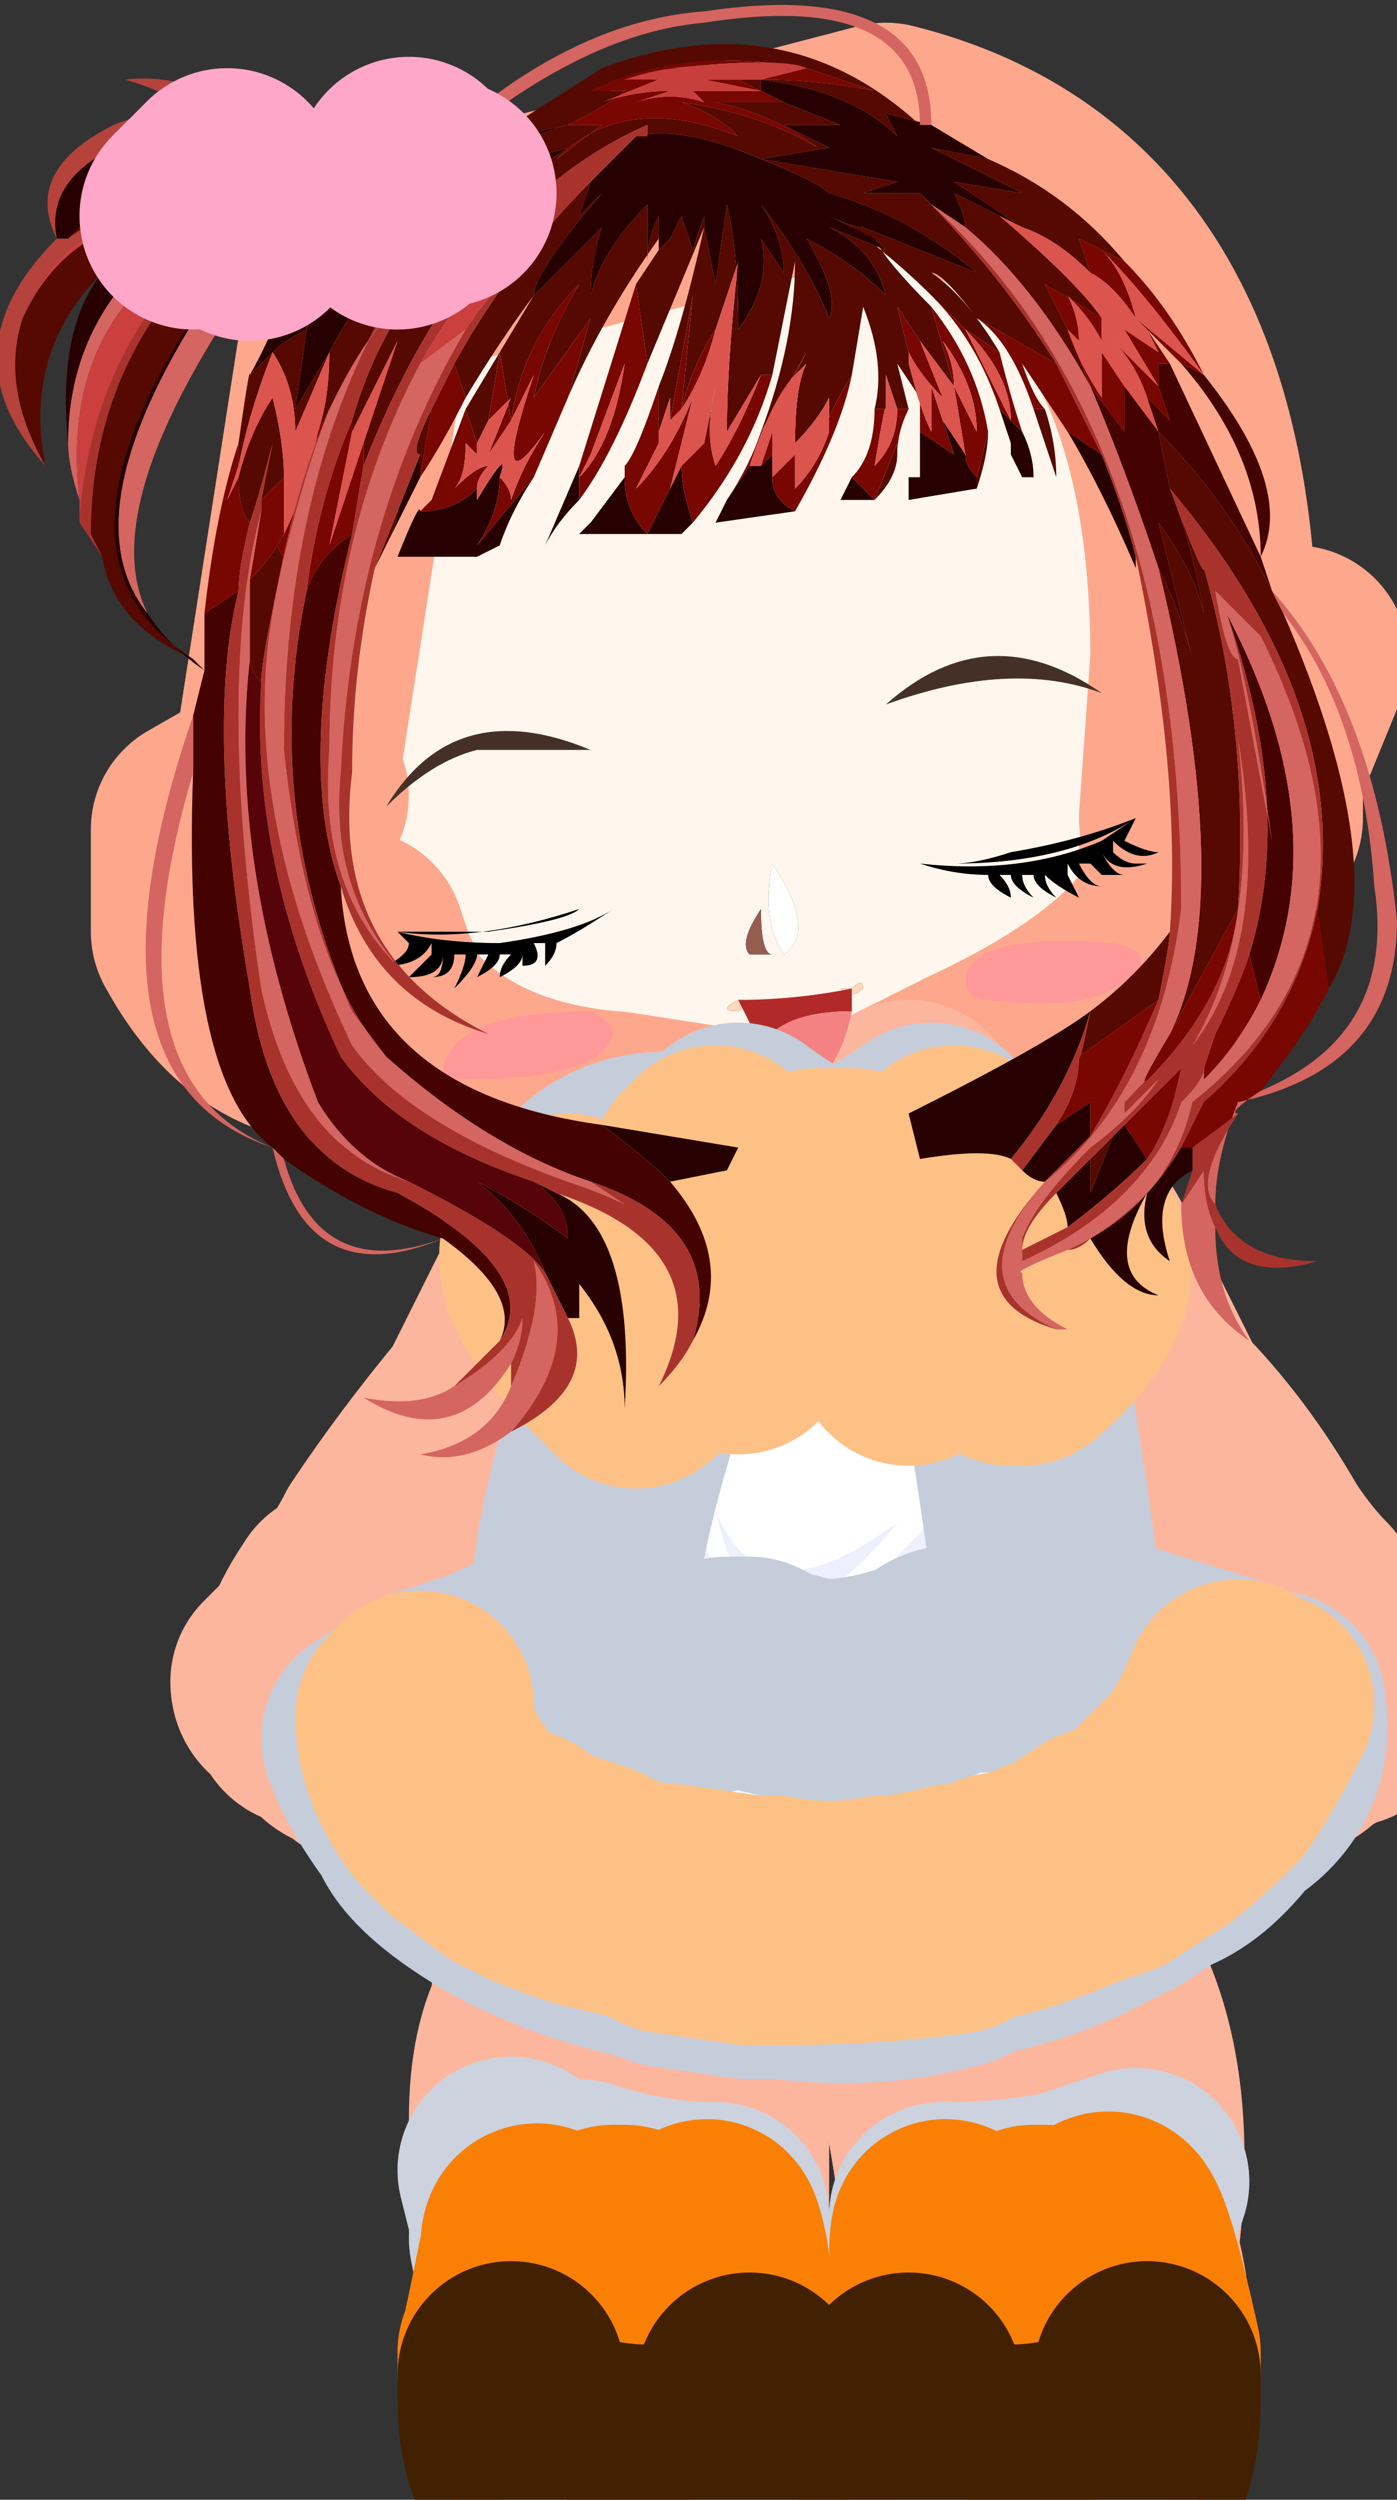
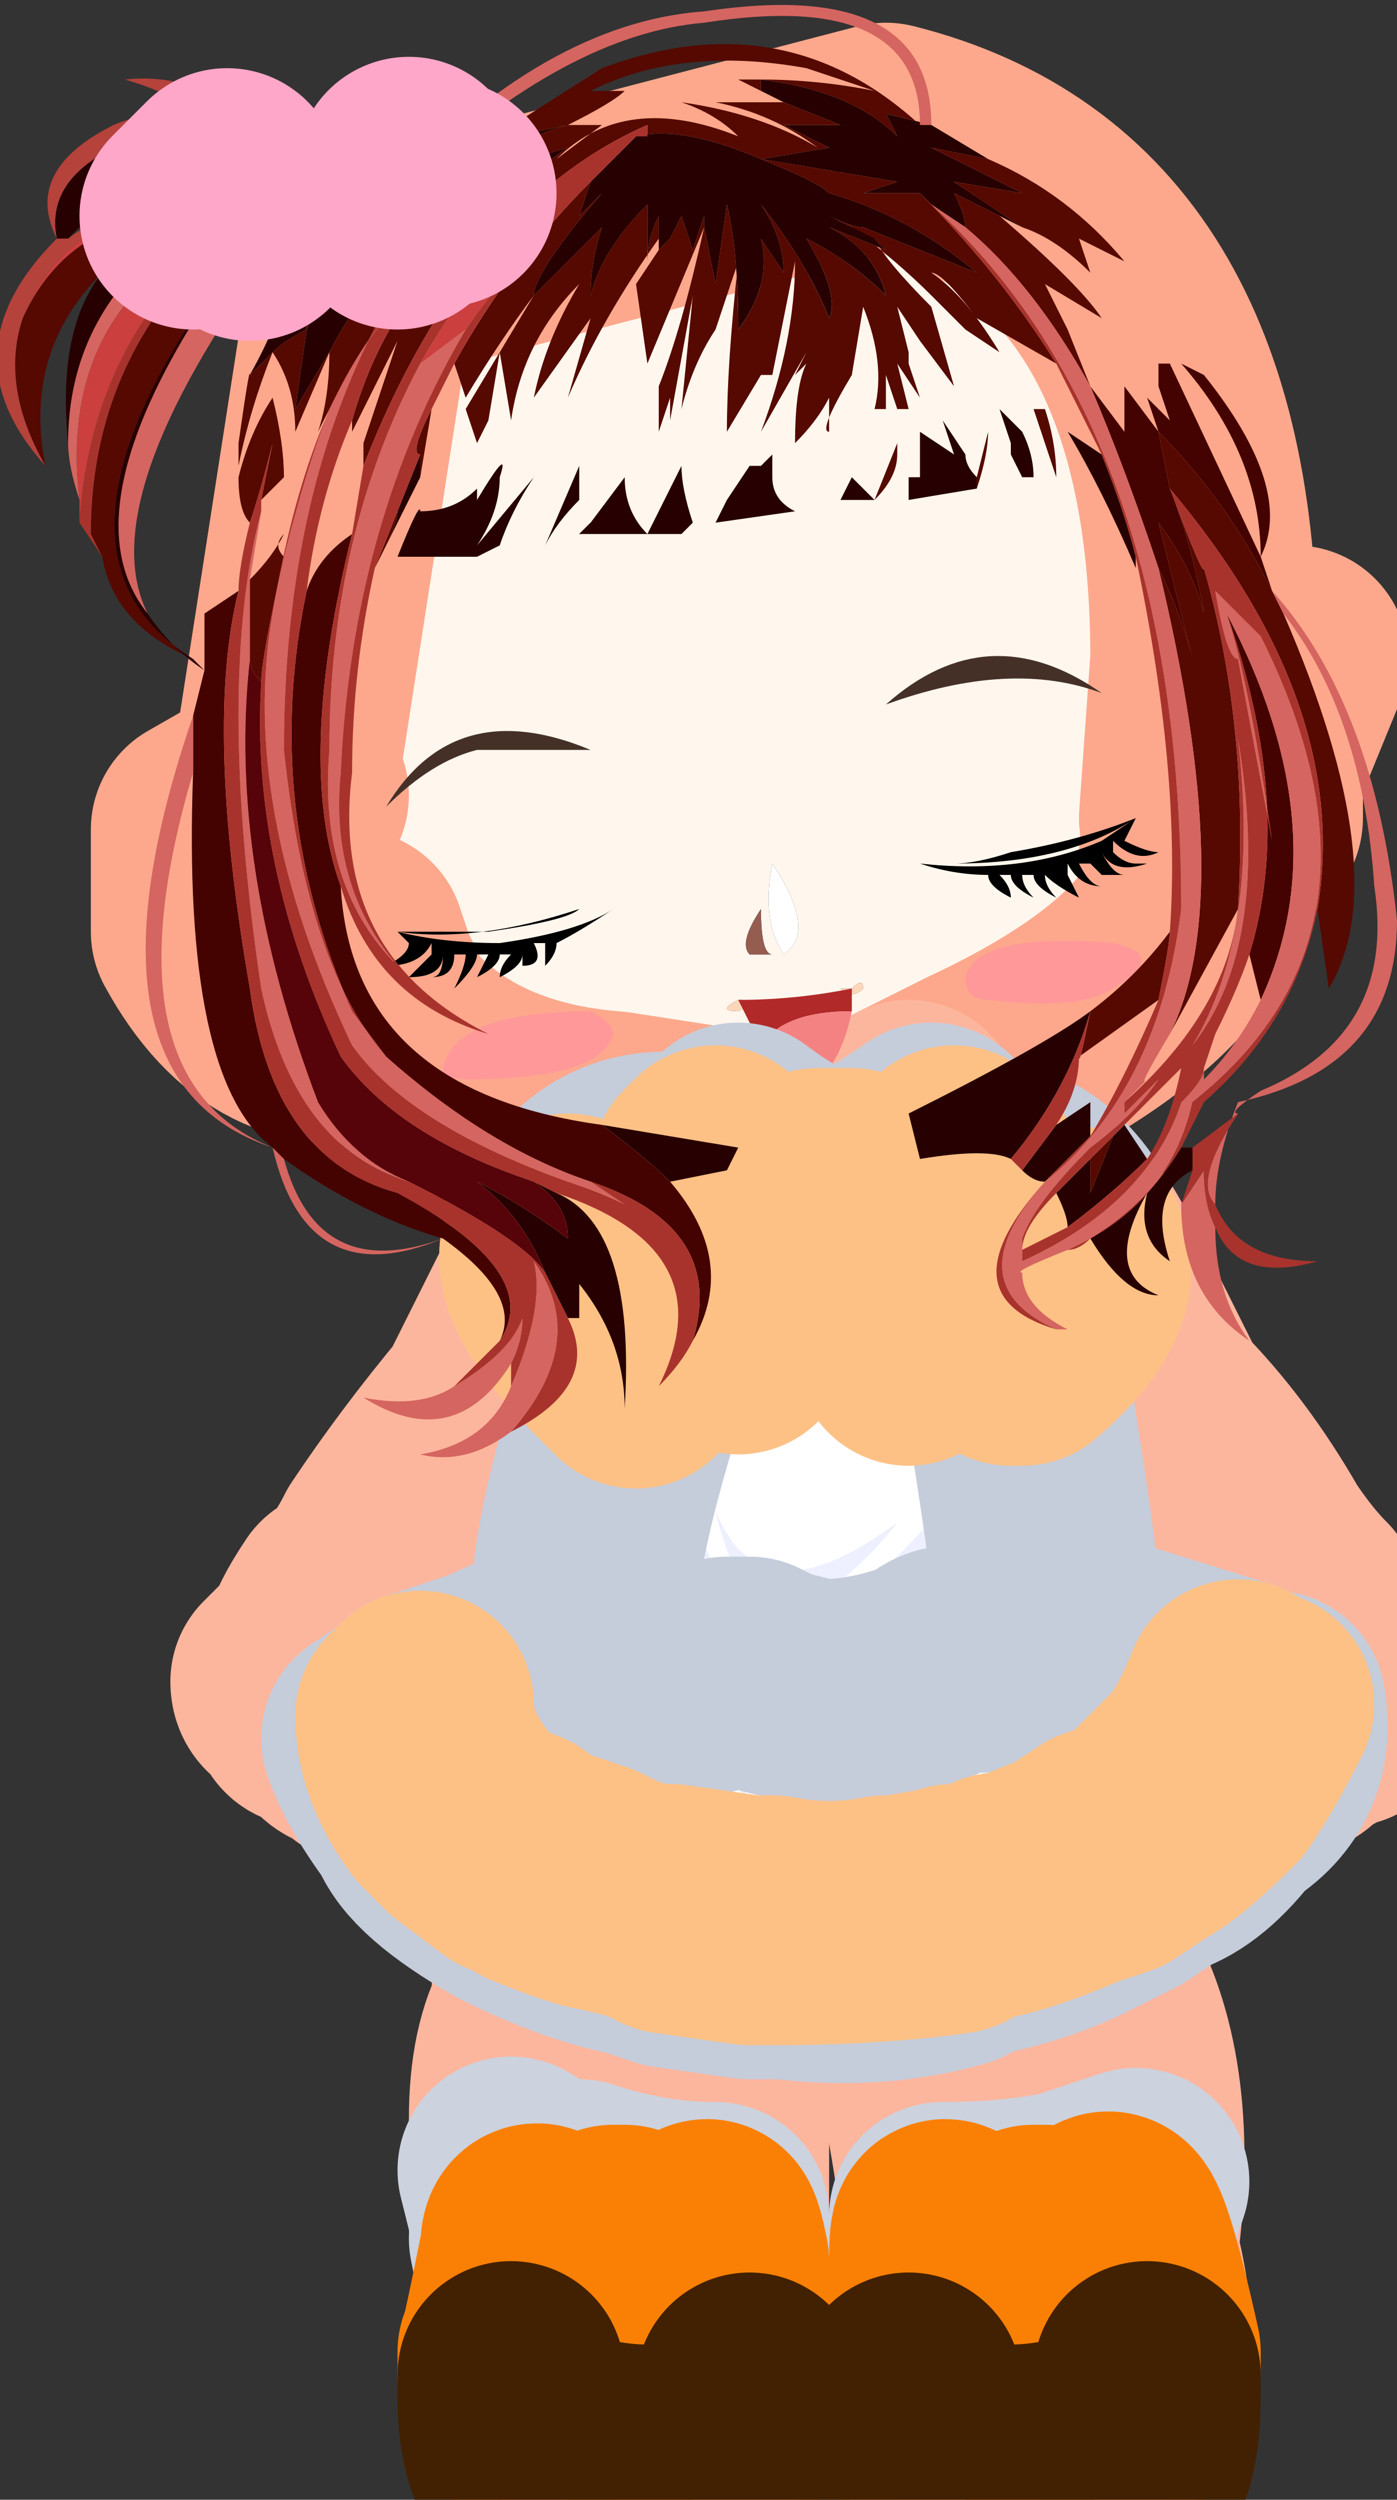
<svg xmlns="http://www.w3.org/2000/svg" height="11.0px" width="6.15px">
  <rect width="100%" height="100%" fill="#333333" stroke="none" />
  <g transform="matrix(1.0, 0.0, 0.0, 1.0, 1.75, 2.8)">
    <path d="M2.15 2.3 L2.55 2.35 2.6 2.35 2.6 2.8 2.6 4.35 2.45 4.4 1.05 4.35 1.15 3.05 1.15 2.8 1.2 2.35 1.45 2.35 1.45 2.2 Q1.9 2.4 2.15 2.3 M2.9 5.55 L2.2 5.55 2.9 5.55 M1.6 5.45 Q1.55 5.7 1.5 5.9 1.25 6.05 0.95 5.8 0.75 5.5 0.85 5.15 L1.6 5.45 M1.4 6.1 L1.4 7.15 Q1.4 7.45 1.5 7.6 1.35 7.8 1.1 7.65 0.9 7.6 0.85 6.85 0.8 6.05 1.05 6.15 1.3 6.4 1.4 6.1 M1.25 7.6 Q1.35 7.5 1.5 7.6 1.35 7.5 1.25 7.6" fill="#fff7ee" fill-rule="evenodd" stroke="none" />
    <path d="M2.55 2.35 L2.15 2.3 Q1.9 2.4 1.45 2.2 L2.25 2.05 2.35 2.3 2.55 2.35 M2.6 2.8 Q2.65 3.2 2.65 3.35 L2.85 4.25 2.6 4.35 2.6 2.8 M2.9 4.55 Q3.05 4.95 3.05 5.55 L2.9 5.55 2.2 5.55 2.1 5.25 2.9 4.55 M1.6 5.25 L1.6 5.45 0.85 5.15 Q0.75 5.5 0.95 5.8 1.25 6.05 1.5 5.9 L1.45 6.05 1.4 6.1 Q1.3 6.4 1.05 6.15 0.8 6.05 0.85 6.85 0.9 7.6 1.1 7.65 1.35 7.8 1.5 7.6 1.55 7.85 1.25 7.9 0.55 8.0 0.65 7.25 0.45 6.4 0.65 6.05 0.65 5.6 0.7 5.2 L0.85 4.65 1.05 4.8 1.5 5.1 1.6 5.25 M0.9 4.3 L1.1 3.35 1.1 2.95 1.15 2.8 1.15 3.05 1.1 3.35 1.15 3.05 1.05 4.35 0.9 4.3" fill="#fee0cf" fill-rule="evenodd" stroke="none" />
    <path d="M2.85 4.25 Q2.95 4.4 2.9 4.55 L2.1 5.25 1.6 5.25 1.5 5.1 2.45 4.4 2.6 4.35 2.85 4.25 M0.85 4.65 L0.9 4.3 1.05 4.35 1.05 4.8 0.85 4.65" fill="#dde9f0" fill-rule="evenodd" stroke="none" />
    <path d="M1.05 4.35 L2.45 4.4 1.5 5.1 1.05 4.8 1.05 4.35" fill="#ecf2f7" fill-rule="evenodd" stroke="none" />
    <path d="M2.55 2.35 L2.35 2.3 2.25 2.05 1.45 2.2 1.45 2.35 1.2 2.35 M2.35 2.35 L2.35 2.3 M2.55 2.35 L2.6 2.35 M2.65 3.35 L2.85 4.25 M2.9 4.55 Q3.05 4.95 3.05 5.55 M2.2 5.55 L2.1 5.25 M1.6 5.25 L1.6 5.45 Q1.55 5.7 1.5 5.9 L1.45 6.05 1.4 6.1 1.4 7.15 Q1.4 7.45 1.5 7.6 1.55 7.85 1.25 7.9 0.55 8.0 0.65 7.25 0.45 6.4 0.65 6.05 0.65 5.6 0.7 5.2 M0.9 4.3 L1.1 3.35 1.1 2.95 M1.1 3.35 L1.15 3.05 M1.5 7.6 Q1.35 7.5 1.25 7.6" fill="none" stroke="#fdb69e" stroke-linecap="round" stroke-linejoin="round" stroke-width="1.0" />
    <path d="M2.85 4.25 Q2.95 4.4 2.9 4.55 L2.1 5.25 1.6 5.25 1.5 5.1 1.05 4.8 0.85 4.65 0.9 4.3 1.05 4.35 2.45 4.4 2.6 4.35 2.85 4.25" fill="none" stroke="#c7dbe7" stroke-linecap="round" stroke-linejoin="round" stroke-width="1.0" />
    <path d="M0.7 5.2 L0.85 4.65" fill="none" stroke="#fca978" stroke-linecap="round" stroke-linejoin="round" stroke-width="1.0" />
    <path d="M3.05 5.55 L3.05 5.9 Q3.3 6.35 3.2 7.1 3.45 8.0 2.55 7.85 L2.35 7.65 Q2.8 7.8 2.95 7.4 L2.95 6.95 Q2.95 6.1 2.65 6.2 2.4 6.4 2.3 6.1 L2.3 6.0 Q2.85 6.05 2.9 5.55 L3.05 5.55 M2.2 5.7 L2.2 5.55 2.2 5.7" fill="#fee0cf" fill-rule="evenodd" stroke="none" />
-     <path d="M2.35 7.65 Q2.6 7.4 2.3 6.1 2.4 6.4 2.65 6.2 2.95 6.1 2.95 6.95 L2.95 7.4 Q2.8 7.8 2.35 7.65 M2.3 6.0 Q2.25 5.9 2.2 5.7 L2.2 5.55 2.9 5.55 Q2.85 6.05 2.3 6.0 M2.55 7.6 L2.35 7.6 2.55 7.6" fill="#fff7ee" fill-rule="evenodd" stroke="none" />
    <path d="M3.05 5.55 L3.05 5.9 Q3.3 6.35 3.2 7.1 3.45 8.0 2.55 7.85 L2.35 7.65 Q2.6 7.4 2.3 6.1 L2.3 6.0 Q2.25 5.9 2.2 5.7 L2.2 5.55 M2.35 7.6 L2.55 7.6" fill="none" stroke="#fdb69e" stroke-linecap="round" stroke-linejoin="round" stroke-width="1.0" />
    <path d="M-0.5 0.65 L-0.15 -1.6 2.15 -2.2 Q3.55 -1.85 3.55 0.1 3.4 1.45 2.55 1.95 L2.25 2.1 Q1.95 2.3 1.6 2.25 L0.95 2.15 Q0.05 2.0 -0.45 0.7 L-0.5 0.7 -0.5 0.65 -0.5 0.7 -0.5 0.65 M3.95 0.1 L3.5 1.2 3.5 0.95 3.75 0.8 3.75 0.45 3.8 0.3 3.95 0.1 M-0.85 0.85 L-0.65 0.95 -0.55 1.05 -0.45 1.4 -0.55 1.05 -0.45 1.4 -0.15 1.5 Q-0.1 1.6 -0.05 1.7 -0.55 1.85 -0.85 1.3 L-0.85 0.85 M-0.5 0.7 L-0.45 0.7 -0.5 0.7 M-0.65 1.0 L-0.65 0.95 -0.65 1.0 M3.75 0.8 L3.75 0.45 3.75 0.8 M2.05 1.55 Q2.05 1.5 2.0 1.55 L1.95 1.55 Q2.0 1.6 2.05 1.55 M1.9 2.0 Q1.6 2.05 1.85 2.1 1.95 2.05 1.9 2.0 M2.15 2.25 L2.15 2.25 M1.5 1.65 Q1.6 1.6 1.5 1.6 1.4 1.65 1.5 1.65 M1.55 1.4 Q1.6 1.4 1.65 1.4 1.6 1.4 1.6 1.2 1.5 1.35 1.55 1.4 M1.7 1.4 Q1.85 1.3 1.65 1.0 1.6 1.25 1.7 1.4" fill="#fff7ee" fill-rule="evenodd" stroke="none" />
    <path d="M3.55 0.1 L3.95 0.1 3.8 0.3 3.75 0.45 3.5 0.95 3.5 1.2 Q3.3 1.6 2.55 1.95 3.4 1.45 3.55 0.1 L3.5 0.8 3.55 0.1 M-0.85 0.85 L-0.5 0.65 -0.5 0.7 -0.45 0.7 -0.5 0.7 -0.45 0.7 -0.65 0.95 -0.45 0.7 Q0.05 2.0 0.95 2.15 0.3 2.1 -0.05 1.7 -0.1 1.6 -0.15 1.5 L-0.45 1.4 -0.55 1.05 -0.65 0.95 -0.85 0.85 M-0.5 1.0 L-0.55 1.05 -0.5 1.0 M-0.2 1.35 L-0.15 1.5 -0.2 1.35 M3.75 0.8 L3.5 0.95 3.75 0.45 3.75 0.8 M3.65 0.4 L3.8 0.3 3.65 0.4 M2.05 1.55 Q2.0 1.6 1.95 1.55 L2.0 1.55 Q2.05 1.5 2.05 1.55 M1.9 2.0 Q1.95 2.05 1.85 2.1 1.6 2.05 1.9 2.0 M1.5 1.65 Q1.4 1.65 1.5 1.6 1.6 1.6 1.5 1.65" fill="#fed7ba" fill-rule="evenodd" stroke="none" />
    <path d="M1.55 1.4 Q1.5 1.35 1.6 1.2 1.6 1.4 1.65 1.4 1.6 1.4 1.55 1.4" fill="#945d50" fill-rule="evenodd" stroke="none" />
    <path d="M1.7 1.4 Q1.6 1.25 1.65 1.0 1.85 1.3 1.7 1.4" fill="#ffffff" fill-rule="evenodd" stroke="none" />
    <path d="M-0.5 0.65 L-0.15 -1.6 2.15 -2.2 Q3.55 -1.85 3.55 0.1 L3.95 0.1 3.5 1.2 Q3.3 1.6 2.55 1.95 L2.25 2.1 Q1.95 2.3 1.6 2.25 L0.95 2.15 Q0.3 2.1 -0.05 1.7 -0.1 1.6 -0.15 1.5 L-0.2 1.35 M-0.5 0.65 L-0.85 0.85 -0.85 1.3 Q-0.55 1.85 -0.05 1.7 M-0.65 0.95 L-0.45 0.7 -0.5 0.7 -0.5 0.65 M-0.65 0.95 L-0.65 1.0 M-0.55 1.05 L-0.45 1.4 M-0.55 1.05 L-0.5 1.0 M3.75 0.45 L3.75 0.8 M3.5 0.95 L3.5 1.2 M3.75 0.45 L3.5 0.95 M3.8 0.3 L3.65 0.4 M3.55 0.1 L3.5 0.8" fill="none" stroke="#fda88c" stroke-linecap="round" stroke-linejoin="round" stroke-width="1.0" />
    <path d="M2.25 2.1 L2.35 2.25" fill="none" stroke="#fdb69e" stroke-linecap="round" stroke-linejoin="round" stroke-width="1.0" />
    <path d="M1.6 1.8 Q1.55 1.7 1.5 1.6 1.75 1.6 2.0 1.55 L2.0 1.65 Q1.7 1.65 1.6 1.8" fill="#b22929" fill-rule="evenodd" stroke="none" />
    <path d="M2.0 1.65 Q1.95 1.9 1.8 2.0 1.7 1.95 1.6 1.8 1.7 1.65 2.0 1.65" fill="#f48282" fill-rule="evenodd" stroke="none" />
    <path d="M0.3 1.95 Q0.9 1.95 0.95 1.75 0.95 1.7 0.85 1.65 0.25 1.65 0.2 1.9 0.2 1.95 0.3 1.95" fill="#ff9999" fill-rule="evenodd" stroke="none" />
    <path d="M3.15 1.55 Q3.0 1.65 2.6 1.6 2.5 1.6 2.5 1.5 2.55 1.3 3.15 1.35 3.4 1.4 3.15 1.55" fill="#ff9999" fill-rule="evenodd" stroke="none" />
    <path d="M3.1 0.25 Q2.7 0.1 2.15 0.3 2.6 -0.1 3.1 0.25 M-0.05 0.75 Q0.25 0.25 0.85 0.5 L0.35 0.5 Q0.15 0.55 -0.05 0.75" fill="#453027" fill-rule="evenodd" stroke="none" />
    <path d="M2.7 0.95 Q3.0 0.9 3.25 0.8 2.95 1.0 2.45 1.0 2.55 1.0 2.7 0.95 M3.1 0.9 L3.25 0.8 3.2 0.9 Q3.3 0.95 3.35 0.95 3.25 1.0 3.15 0.9 L3.15 0.95 Q3.2 1.0 3.25 1.0 L3.3 1.0 Q3.15 1.05 3.1 0.95 3.15 1.05 3.2 1.05 L3.1 1.05 3.05 1.0 3.0 1.0 Q3.05 1.1 3.1 1.1 3.0 1.1 2.95 1.0 L2.95 1.05 3.0 1.15 Q2.9 1.1 2.85 1.05 2.85 1.1 2.9 1.15 2.8 1.1 2.8 1.05 L2.75 1.05 Q2.75 1.1 2.8 1.15 2.7 1.1 2.7 1.05 L2.65 1.05 Q2.7 1.1 2.7 1.15 2.6 1.1 2.6 1.05 2.45 1.05 2.3 1.0 2.75 1.05 3.1 0.9 M0.95 1.2 Q0.8 1.3 0.7 1.35 0.7 1.4 0.65 1.45 0.65 1.4 0.65 1.35 L0.6 1.35 Q0.65 1.45 0.55 1.45 0.55 1.5 0.55 1.4 0.55 1.45 0.45 1.5 0.45 1.45 0.5 1.4 L0.45 1.4 Q0.45 1.45 0.35 1.5 L0.4 1.4 0.35 1.4 Q0.35 1.45 0.25 1.55 0.3 1.45 0.3 1.4 L0.25 1.4 Q0.25 1.5 0.15 1.5 0.2 1.5 0.2 1.4 0.2 1.5 0.05 1.5 L0.15 1.4 0.15 1.35 Q0.1 1.45 -0.05 1.45 0.05 1.4 0.05 1.35 L0.0 1.3 Q0.2 1.35 0.45 1.35 0.8 1.3 0.95 1.2 M0.4 1.3 Q0.75 1.25 0.8 1.2 0.35 1.35 0.0 1.3 0.15 1.3 0.4 1.3" fill="#000000" fill-rule="evenodd" stroke="none" />
    <path d="M-0.05 4.0 Q0.15 3.7 0.4 3.4 L0.7 2.8 Q0.9 2.35 1.2 2.35 L1.1 2.8 1.1 2.7 Q0.8 3.45 0.7 3.5 0.65 3.55 0.55 3.5 0.6 3.7 0.4 3.95 0.1 4.3 0.15 4.25 0.1 4.25 0.05 4.3 0.15 4.35 0.2 4.45 L0.2 4.75 Q0.1 4.75 0.05 4.6 L0.05 4.55 Q0.1 4.5 0.05 4.5 0.0 4.55 0.0 4.6 -0.05 4.65 -0.1 4.75 -0.05 4.85 -0.15 4.9 L-0.2 4.85 Q-0.3 4.85 -0.3 4.7 -0.45 4.8 -0.4 4.65 -0.4 4.55 -0.35 4.45 -0.35 4.4 -0.25 4.25 -0.15 4.2 -0.05 4.2 -0.05 4.05 -0.05 4.0 M-0.45 4.65 Q-0.5 4.65 -0.5 4.6 L-0.45 4.55 -0.45 4.65 M-0.1 4.5 Q-0.05 4.55 -0.1 4.5 -0.15 4.5 -0.1 4.5 M-0.2 4.5 Q-0.15 4.45 -0.2 4.45 -0.25 4.45 -0.2 4.5 M-0.35 4.45 Q-0.25 4.4 -0.3 4.4 L-0.35 4.4 -0.35 4.45 M-0.2 4.7 L-0.1 4.55 Q-0.25 4.65 -0.2 4.85 -0.2 4.8 -0.2 4.7 M-0.3 4.7 Q-0.3 4.6 -0.25 4.5 -0.35 4.6 -0.3 4.7" fill="#fff7ee" fill-rule="evenodd" stroke="none" />
    <path d="M1.1 2.8 L1.05 2.95 Q1.15 3.15 0.9 3.55 0.8 3.75 0.65 3.9 0.35 4.15 0.15 4.35 0.2 4.4 0.2 4.45 0.15 4.35 0.05 4.3 0.1 4.25 0.15 4.25 0.1 4.3 0.4 3.95 0.6 3.7 0.55 3.5 0.65 3.55 0.7 3.5 0.8 3.45 1.1 2.7 L1.1 2.8 M0.05 4.6 Q0.0 4.55 0.0 4.6 0.0 4.55 0.05 4.5 0.1 4.5 0.05 4.55 L0.05 4.6 M-0.25 4.25 Q-0.15 4.2 -0.05 4.0 -0.05 4.05 -0.05 4.2 -0.15 4.2 -0.25 4.25 M0.15 4.3 L0.15 4.35 0.15 4.3 M0.2 4.25 L0.2 4.25 M-0.35 4.45 L-0.35 4.4 -0.3 4.4 Q-0.25 4.4 -0.35 4.45 M-0.2 4.5 Q-0.25 4.45 -0.2 4.45 -0.15 4.45 -0.2 4.5 M-0.1 4.5 Q-0.15 4.5 -0.1 4.5 -0.05 4.55 -0.1 4.5" fill="#fee0cf" fill-rule="evenodd" stroke="none" />
    <path d="M-0.4 4.65 L-0.45 4.65 -0.45 4.55 -0.35 4.45 Q-0.4 4.55 -0.4 4.65 M-0.3 4.7 Q-0.35 4.6 -0.25 4.5 -0.3 4.6 -0.3 4.7 M-0.2 4.7 Q-0.2 4.8 -0.2 4.85 -0.25 4.65 -0.1 4.55 L-0.2 4.7" fill="#faccba" fill-rule="evenodd" stroke="none" />
    <path d="M-0.05 4.0 Q0.15 3.7 0.4 3.4 L0.7 2.8 Q0.9 2.35 1.2 2.35 M1.1 2.8 L1.05 2.95 Q1.15 3.15 0.9 3.55 0.8 3.75 0.65 3.9 0.35 4.15 0.15 4.35 0.2 4.4 0.2 4.45 L0.2 4.75 Q0.1 4.75 0.05 4.6 0.0 4.55 0.0 4.6 -0.05 4.65 -0.1 4.75 -0.05 4.85 -0.15 4.9 L-0.2 4.85 Q-0.3 4.85 -0.3 4.7 -0.45 4.8 -0.4 4.65 L-0.45 4.65 Q-0.5 4.65 -0.5 4.6 L-0.45 4.55 -0.35 4.45 Q-0.35 4.4 -0.25 4.25 -0.15 4.2 -0.05 4.0 M0.15 4.35 L0.15 4.3 M0.05 4.55 L0.05 4.6 M-0.35 4.45 Q-0.4 4.55 -0.4 4.65" fill="none" stroke="#fdb69e" stroke-linecap="round" stroke-linejoin="round" stroke-width="1.0" />
    <path d="M4.2 4.5 L4.2 4.65 Q4.2 4.55 4.15 4.45 L4.2 4.5 M4.1 4.6 L4.1 4.7 Q4.1 4.6 4.0 4.5 4.1 4.55 4.1 4.6 M4.0 4.8 Q4.0 4.65 3.9 4.55 4.05 4.65 4.0 4.8" fill="#faccba" fill-rule="evenodd" stroke="none" />
    <path d="M4.2 4.65 L4.2 4.5 Q4.25 4.55 4.3 4.6 4.25 4.65 4.2 4.65 4.2 4.8 4.1 4.7 4.1 4.8 4.0 4.8 3.95 4.9 3.9 4.85 3.8 4.85 3.85 4.7 L3.8 4.6 Q3.8 4.55 3.75 4.5 3.7 4.5 3.75 4.55 3.75 4.6 3.7 4.6 3.65 4.75 3.6 4.75 L3.6 4.45 Q3.6 4.35 3.7 4.3 3.65 4.25 3.65 4.2 3.7 4.3 3.4 3.95 3.15 3.7 3.25 3.5 L3.15 3.55 Q3.0 3.6 2.7 2.75 L2.6 2.35 Q2.85 2.4 3.05 2.8 L3.35 3.4 Q3.6 3.65 3.8 4.0 3.85 4.05 3.85 4.2 3.95 4.2 4.0 4.25 4.1 4.4 4.15 4.45 4.2 4.55 4.2 4.65 M3.9 4.5 L3.9 4.5 M4.1 4.45 L4.1 4.4 Q4.0 4.35 4.1 4.45 M3.95 4.45 Q4.0 4.5 4.0 4.45 4.0 4.4 3.95 4.45 M3.7 4.6 L3.75 4.55 3.7 4.6 M4.1 4.6 Q4.1 4.55 4.0 4.5 4.1 4.6 4.1 4.7 L4.1 4.6 M4.0 4.8 Q4.05 4.65 3.9 4.55 4.0 4.65 4.0 4.8" fill="#fff7ee" fill-rule="evenodd" stroke="none" />
    <path d="M3.8 4.6 L3.75 4.55 Q3.7 4.5 3.75 4.5 3.8 4.55 3.8 4.6 M3.6 4.45 Q3.6 4.4 3.6 4.35 3.5 4.2 3.1 3.85 2.75 3.55 2.7 3.0 L2.7 2.75 Q3.0 3.6 3.15 3.55 L3.25 3.5 Q3.15 3.7 3.4 3.95 3.7 4.3 3.65 4.2 3.65 4.25 3.7 4.3 3.6 4.35 3.6 4.45 M3.8 4.0 Q3.9 4.15 4.0 4.25 3.95 4.2 3.85 4.2 3.85 4.05 3.8 4.0 M3.55 4.25 L3.55 4.25 M3.95 4.45 Q4.0 4.4 4.0 4.45 4.0 4.5 3.95 4.45 M4.1 4.45 Q4.0 4.35 4.1 4.4 L4.1 4.45 M3.9 4.5 L3.9 4.5 M3.65 4.3 L3.6 4.35 3.65 4.3" fill="#fee0cf" fill-rule="evenodd" stroke="none" />
    <path d="M4.2 4.5 L4.15 4.45 Q4.2 4.55 4.2 4.65 4.2 4.8 4.1 4.7 4.1 4.8 4.0 4.8 3.95 4.9 3.9 4.85 3.8 4.85 3.85 4.7 L3.8 4.6 3.75 4.55 Q3.75 4.6 3.7 4.6 3.65 4.75 3.6 4.75 L3.6 4.45 Q3.6 4.4 3.6 4.35 3.5 4.2 3.1 3.85 2.75 3.55 2.7 3.0 M2.6 2.35 Q2.85 2.4 3.05 2.8 L3.35 3.4 Q3.6 3.65 3.8 4.0 3.9 4.15 4.0 4.25 4.1 4.4 4.15 4.45 M4.2 4.65 Q4.25 4.65 4.3 4.6 4.25 4.55 4.2 4.5 M3.75 4.55 L3.7 4.6 M3.6 4.35 L3.65 4.3" fill="none" stroke="#fdb69e" stroke-linecap="round" stroke-linejoin="round" stroke-width="1.0" />
    <path d="M3.2 6.95 L3.2 7.05 Q3.1 7.1 2.95 7.15 L2.95 7.05 Q3.1 7.05 3.2 6.95 M0.55 7.05 L0.55 7.0 0.55 6.95 Q0.7 7.0 0.8 7.05 L0.8 7.1 Q0.7 7.1 0.55 7.05" fill="#fdae62" fill-rule="evenodd" stroke="none" />
    <path d="M2.4 7.15 L2.4 7.1 2.95 7.05 2.95 7.15 2.4 7.15 M1.4 7.1 L1.4 7.15 Q1.1 7.2 0.8 7.1 L0.8 7.05 Q1.1 7.1 1.4 7.1" fill="#fdc186" fill-rule="evenodd" stroke="none" />
    <path d="M2.95 6.9 Q3.1 6.85 3.25 6.8 L3.2 6.95 Q3.1 7.05 2.95 7.05 L2.95 6.9 M3.2 7.05 L3.2 7.15 Q3.45 8.15 2.5 8.0 L2.25 7.75 Q2.95 8.0 2.95 7.15 3.1 7.1 3.2 7.05 M0.55 6.95 L0.5 6.75 Q0.65 6.85 0.8 6.85 L0.8 7.05 Q0.7 7.0 0.55 6.95 M1.55 7.7 L1.25 8.0 0.6 7.3 0.55 7.05 Q0.7 7.1 0.8 7.1 0.9 7.7 1.1 7.8 L1.55 7.7" fill="#eef0ff" fill-rule="evenodd" stroke="none" />
-     <path d="M2.4 7.1 L2.4 6.95 Q2.7 6.95 2.95 6.9 L2.95 7.05 2.4 7.1 M2.25 7.75 L2.3 7.75 2.3 7.7 2.4 7.15 2.95 7.15 Q2.95 8.0 2.25 7.75 M0.8 6.85 Q1.1 6.95 1.4 6.95 L1.4 7.1 Q1.1 7.1 0.8 7.05 L0.8 6.85 M1.4 7.15 Q1.4 7.5 1.55 7.7 L1.25 7.7 1.55 7.7 1.1 7.8 Q0.9 7.7 0.8 7.1 1.1 7.2 1.4 7.15 M2.55 7.75 L2.3 7.7 2.55 7.75" fill="#ffffff" fill-rule="evenodd" stroke="none" />
+     <path d="M2.4 7.1 L2.4 6.95 Q2.7 6.95 2.95 6.9 L2.95 7.05 2.4 7.1 M2.25 7.75 L2.3 7.75 2.3 7.7 2.4 7.15 2.95 7.15 Q2.95 8.0 2.25 7.75 M0.8 6.85 Q1.1 6.95 1.4 6.95 L1.4 7.1 Q1.1 7.1 0.8 7.05 L0.8 6.85 M1.4 7.15 Q1.4 7.5 1.55 7.7 L1.25 7.7 1.55 7.7 1.1 7.8 Q0.9 7.7 0.8 7.1 1.1 7.2 1.4 7.15 L2.3 7.7 2.55 7.75" fill="#ffffff" fill-rule="evenodd" stroke="none" />
    <path d="M2.4 7.1 L2.4 6.95 Q2.7 6.95 2.95 6.9 3.1 6.85 3.25 6.8 L3.2 6.95 3.2 7.05 3.2 7.15 Q3.45 8.15 2.5 8.0 L2.25 7.75 2.3 7.75 2.3 7.7 2.4 7.15 2.4 7.1 M0.55 7.0 L0.55 6.95 0.5 6.75 Q0.65 6.85 0.8 6.85 1.1 6.95 1.4 6.95 L1.4 7.1 1.4 7.15 Q1.4 7.5 1.55 7.7 L1.25 8.0 0.6 7.3 0.55 7.05 M1.55 7.7 L1.25 7.7 M2.3 7.7 L2.55 7.75" fill="none" stroke="#ccd2de" stroke-linecap="round" stroke-linejoin="round" stroke-width="1.0" />
    <path d="M0.95 7.05 L1.0 7.05 0.95 7.25 0.9 7.25 Q0.85 7.15 0.95 7.05 M1.35 7.15 Q1.35 6.9 1.4 7.15 1.4 7.25 1.5 7.5 1.55 7.65 1.55 7.7 1.5 7.95 1.25 8.0 1.55 7.8 1.4 7.45 1.35 7.35 1.35 7.4 1.35 7.45 1.2 7.4 L1.25 7.4 Q1.25 7.35 1.25 7.3 1.35 7.35 1.4 7.3 L1.4 7.25 Q1.4 7.15 1.35 7.15 M0.65 7.9 Q0.4 7.4 0.75 7.4 0.8 7.5 1.15 7.45 1.05 7.5 0.9 7.5 0.7 7.5 0.7 7.7 0.65 7.95 0.95 8.0 0.75 7.95 0.65 7.9 M2.8 7.2 Q2.85 7.15 2.8 7.05 L2.85 7.05 Q2.95 7.15 2.9 7.25 L2.8 7.2 M2.4 7.25 L2.4 7.3 Q2.45 7.35 2.55 7.3 2.55 7.35 2.55 7.4 L2.6 7.4 Q2.45 7.45 2.45 7.4 2.4 7.35 2.4 7.45 2.25 7.8 2.55 8.0 2.3 7.95 2.25 7.7 2.25 7.65 2.3 7.6 2.4 7.35 2.4 7.15 2.4 6.9 2.45 7.15 2.4 7.15 2.4 7.25 M2.65 7.45 Q2.95 7.5 3.05 7.4 3.4 7.4 3.15 7.9 3.05 7.95 2.9 8.0 3.05 7.95 3.1 7.85 3.15 7.5 2.9 7.5 2.75 7.5 2.65 7.45" fill="#fcac5c" fill-rule="evenodd" stroke="none" />
    <path d="M2.4 7.3 L2.4 7.25 2.4 7.3 M1.4 7.3 L1.4 7.25 1.4 7.3" fill="#f59f00" fill-rule="evenodd" stroke="none" />
    <path d="M0.5 7.55 Q0.5 7.6 0.6 7.1 0.6 6.95 0.7 7.2 0.8 7.1 0.95 7.05 0.85 7.15 0.9 7.25 0.7 7.35 0.65 7.3 0.65 7.4 0.75 7.35 L0.75 7.4 Q0.4 7.4 0.65 7.9 0.55 7.8 0.5 7.65 L0.5 7.55 M1.15 7.1 Q1.25 7.1 1.35 7.15 1.4 7.15 1.4 7.25 L1.4 7.3 Q1.35 7.3 1.15 7.25 1.2 7.15 1.15 7.1 M2.9 7.25 Q2.95 7.15 2.85 7.05 3.0 7.1 3.1 7.2 3.1 6.65 3.3 7.55 L3.3 7.65 Q3.25 7.8 3.15 7.9 3.4 7.4 3.05 7.4 L3.05 7.35 Q3.15 7.4 3.15 7.3 3.1 7.35 2.9 7.25 M2.65 7.1 Q2.6 7.15 2.65 7.25 2.55 7.3 2.4 7.3 L2.4 7.25 Q2.4 7.15 2.45 7.15 2.55 7.1 2.65 7.1" fill="#fb9b3e" fill-rule="evenodd" stroke="none" />
    <path d="M1.4 7.3 L1.4 7.25 1.4 7.3 M2.4 7.3 L2.4 7.25 2.4 7.3" fill="#f3d605" fill-rule="evenodd" stroke="none" />
    <path d="M0.75 7.35 Q0.65 7.4 0.65 7.3 0.7 7.35 0.9 7.25 L0.95 7.25 Q1.05 7.2 1.15 7.25 1.35 7.3 1.4 7.3 1.35 7.35 1.25 7.3 0.95 7.2 0.75 7.35 M2.8 7.2 L2.9 7.25 Q3.1 7.35 3.15 7.3 3.15 7.4 3.05 7.35 2.85 7.2 2.55 7.3 2.45 7.35 2.4 7.3 2.55 7.3 2.65 7.25 L2.8 7.2" fill="#fa8714" fill-rule="evenodd" stroke="none" />
    <path d="M1.0 7.05 L1.15 7.1 Q1.2 7.15 1.15 7.25 1.05 7.2 0.95 7.25 L1.0 7.05 M1.15 7.45 L1.25 7.4 1.2 7.4 Q1.35 7.45 1.35 7.4 1.35 7.35 1.4 7.45 1.55 7.8 1.25 8.0 1.3 8.0 0.95 8.0 0.65 7.95 0.7 7.7 0.7 7.5 0.9 7.5 1.05 7.5 1.15 7.45 M1.1 7.8 Q1.05 7.75 0.95 7.7 0.75 7.55 0.8 7.8 0.9 8.0 1.15 7.85 1.2 7.8 1.1 7.8 M2.8 7.05 Q2.85 7.15 2.8 7.2 L2.65 7.25 Q2.6 7.15 2.65 7.1 L2.8 7.05 M2.55 8.0 Q2.25 7.8 2.4 7.45 2.4 7.35 2.45 7.4 2.45 7.45 2.6 7.4 L2.55 7.4 Q2.6 7.4 2.65 7.45 2.75 7.5 2.9 7.5 3.15 7.5 3.1 7.85 3.05 7.95 2.9 8.0 L2.85 8.0 Q2.5 8.0 2.55 8.0 M3.0 7.8 Q3.05 7.55 2.8 7.7 2.75 7.75 2.7 7.8 2.6 7.8 2.65 7.85 2.9 8.0 3.0 7.8" fill="#fdc186" fill-rule="evenodd" stroke="none" />
    <path d="M0.5 7.75 L0.5 7.65 Q0.55 7.8 0.65 7.9 0.75 7.95 0.95 8.0 1.3 8.0 1.25 8.0 1.5 7.95 1.55 7.7 1.55 7.8 1.45 7.9 L1.4 7.95 Q1.2 8.05 0.9 8.0 0.8 8.0 0.7 7.95 0.6 7.9 0.5 7.75 M1.05 7.8 Q1.0 7.9 0.85 7.8 0.85 7.7 0.95 7.75 0.95 7.8 1.05 7.8 M2.25 7.7 Q2.3 7.95 2.55 8.0 2.5 8.0 2.85 8.0 L2.9 8.0 Q3.05 7.95 3.15 7.9 3.25 7.8 3.3 7.65 L3.3 7.75 Q3.2 7.9 3.1 7.95 3.0 8.0 2.9 8.0 2.6 8.05 2.4 7.95 2.35 7.95 2.3 7.9 2.25 7.8 2.25 7.7 M2.9 7.8 Q2.8 7.9 2.75 7.8 2.85 7.8 2.85 7.75 2.95 7.7 2.9 7.8" fill="#ffffff" fill-rule="evenodd" stroke="none" />
    <path d="M1.55 7.7 Q1.6 8.0 1.45 8.15 1.5 8.05 1.45 7.9 1.55 7.8 1.55 7.7 M0.75 8.2 Q0.5 8.15 0.5 7.75 0.6 7.9 0.7 7.95 0.7 8.1 0.75 8.2 M2.25 7.7 Q2.25 7.8 2.3 7.9 2.3 8.05 2.35 8.15 2.2 8.0 2.25 7.7 M3.1 7.95 Q3.2 7.9 3.3 7.75 3.3 8.2 3.05 8.2 3.1 8.1 3.1 7.95" fill="#5e3002" fill-rule="evenodd" stroke="none" />
    <path d="M1.45 8.15 Q1.4 8.15 1.3 8.2 1.4 8.15 1.4 7.95 L1.45 7.9 Q1.5 8.05 1.45 8.15 M0.95 8.2 L0.75 8.2 Q0.7 8.1 0.7 7.95 0.8 8.0 0.9 8.0 0.85 8.1 0.95 8.2 M2.3 7.9 Q2.35 7.95 2.4 7.95 2.4 8.15 2.5 8.2 2.4 8.15 2.35 8.15 2.3 8.05 2.3 7.9 M2.9 8.0 Q3.0 8.0 3.1 7.95 3.1 8.1 3.05 8.2 L2.85 8.2 Q2.95 8.1 2.9 8.0" fill="#733a02" fill-rule="evenodd" stroke="none" />
    <path d="M1.1 7.8 Q1.2 7.8 1.15 7.85 0.9 8.0 0.8 7.8 0.75 7.55 0.95 7.7 1.05 7.75 1.1 7.8 M1.05 7.8 Q0.95 7.8 0.95 7.75 0.85 7.7 0.85 7.8 1.0 7.9 1.05 7.8 M3.0 7.8 Q2.9 8.0 2.65 7.85 2.6 7.8 2.7 7.8 2.75 7.75 2.8 7.7 3.05 7.55 3.0 7.8 M2.9 7.8 Q2.95 7.7 2.85 7.75 2.85 7.8 2.75 7.8 2.8 7.9 2.9 7.8" fill="#fdd1a6" fill-rule="evenodd" stroke="none" />
    <path d="M2.9 8.0 L2.85 8.0 2.9 8.0" fill="#fdea6c" fill-rule="evenodd" stroke="none" />
    <path d="M1.3 8.2 L0.95 8.2 Q0.85 8.1 0.9 8.0 1.2 8.05 1.4 7.95 1.4 8.15 1.3 8.2 M2.4 7.95 Q2.6 8.05 2.9 8.0 2.95 8.1 2.85 8.2 L2.5 8.2 Q2.4 8.15 2.4 7.95" fill="#924a03" fill-rule="evenodd" stroke="none" />
    <path d="M0.5 7.55 Q0.5 7.6 0.6 7.1 0.6 6.95 0.7 7.2 0.8 7.1 0.95 7.05 L1.0 7.05 1.15 7.1 Q1.25 7.1 1.35 7.15 1.35 6.9 1.4 7.15 1.4 7.25 1.5 7.5 1.55 7.65 1.55 7.7 1.5 7.95 1.25 8.0 1.3 8.0 0.95 8.0 0.75 7.95 0.65 7.9 0.55 7.8 0.5 7.65 L0.5 7.55 M0.75 7.35 Q0.65 7.4 0.65 7.3 0.7 7.35 0.9 7.25 L0.95 7.25 Q1.05 7.2 1.15 7.25 1.35 7.3 1.4 7.3 L1.4 7.25 Q1.4 7.15 1.35 7.15 M1.25 7.3 Q0.95 7.2 0.75 7.35 M0.75 7.4 Q0.8 7.5 1.15 7.45 L1.25 7.4 Q1.25 7.35 1.25 7.3 M2.8 7.2 L2.9 7.25 Q3.1 7.35 3.15 7.3 3.15 7.4 3.05 7.35 2.85 7.2 2.55 7.3 2.55 7.35 2.55 7.4 2.6 7.4 2.65 7.45 2.95 7.5 3.05 7.4 M2.85 7.05 L2.8 7.05 2.65 7.1 Q2.55 7.1 2.45 7.15 2.4 6.9 2.4 7.15 2.4 7.35 2.3 7.6 2.25 7.65 2.25 7.7 2.3 7.95 2.55 8.0 2.5 8.0 2.85 8.0 L2.9 8.0 Q3.05 7.95 3.15 7.9 3.25 7.8 3.3 7.65 L3.3 7.55 Q3.1 6.65 3.1 7.2 3.0 7.1 2.85 7.05 M2.65 7.25 L2.8 7.2 M2.4 7.25 Q2.4 7.15 2.45 7.15 M2.65 7.25 Q2.55 7.3 2.4 7.3 L2.4 7.25" fill="none" stroke="#fa8005" stroke-linecap="round" stroke-linejoin="round" stroke-width="1.0" />
    <path d="M1.55 7.7 Q1.6 8.0 1.45 8.15 1.4 8.15 1.3 8.2 L0.95 8.2 0.75 8.2 Q0.5 8.15 0.5 7.75 L0.5 7.65 M1.55 7.7 Q1.55 7.8 1.45 7.9 L1.4 7.95 Q1.2 8.05 0.9 8.0 0.8 8.0 0.7 7.95 0.6 7.9 0.5 7.75 M2.25 7.7 Q2.25 7.8 2.3 7.9 2.35 7.95 2.4 7.95 2.6 8.05 2.9 8.0 3.0 8.0 3.1 7.95 3.2 7.9 3.3 7.75 L3.3 7.65 M2.25 7.7 Q2.2 8.0 2.35 8.15 2.4 8.15 2.5 8.2 L2.85 8.2 3.05 8.2 Q3.3 8.2 3.3 7.75" fill="none" stroke="#422102" stroke-linecap="round" stroke-linejoin="round" stroke-width="1.0" />
    <path d="M2.2 2.3 L2.4 2.5 2.25 2.9 2.0 2.4 2.2 2.3 M2.45 2.55 L2.5 2.6 Q2.7 2.5 2.9 2.55 L2.95 2.65 Q2.9 2.95 2.7 3.05 2.65 3.0 2.7 2.8 L2.65 3.0 2.5 2.9 2.55 3.0 2.4 3.0 2.55 3.1 2.65 3.4 Q2.45 3.9 1.9 4.3 2.75 4.3 2.7 3.85 2.8 4.25 2.75 4.45 L2.65 4.45 2.75 4.45 2.75 4.6 Q3.05 4.9 3.25 5.25 L3.1 5.3 2.75 4.75 2.95 5.4 2.7 5.5 2.65 4.85 2.5 5.15 2.3 4.8 2.2 5.25 2.0 4.95 2.15 5.6 Q1.9 5.65 1.65 5.6 L1.5 4.95 1.55 5.6 1.2 5.55 1.2 5.2 1.1 5.55 0.95 5.5 1.0 4.9 0.55 5.35 Q0.55 5.3 0.5 5.3 L0.8 4.7 Q0.95 4.6 0.25 5.1 0.1 4.9 0.1 4.7 0.25 4.65 0.4 4.6 1.0 4.5 0.95 4.5 0.9 4.1 1.05 3.55 1.0 3.95 1.15 4.15 L1.1 3.35 Q1.1 3.25 1.3 3.1 L1.2 3.15 1.2 3.0 1.1 3.1 1.1 2.9 1.0 3.05 Q0.85 2.85 0.75 2.6 0.95 2.25 1.35 2.35 L1.5 3.1 1.6 2.95 1.9 2.6 2.2 3.0 2.25 3.15 2.45 2.55 M2.9 4.4 L3.7 4.65 Q3.6 4.9 3.5 5.0 3.15 4.55 2.9 4.4 M3.8 4.7 L3.85 4.7 Q3.9 5.0 3.65 5.15 3.65 5.1 3.6 5.05 3.7 4.9 3.8 4.7 M3.35 5.4 L3.2 5.5 3.15 5.4 3.3 5.3 3.35 5.4 M3.0 5.6 Q2.8 5.7 2.55 5.75 L2.5 5.6 Q2.65 5.6 3.0 5.45 L3.0 5.6 M2.45 5.8 Q2.1 5.9 1.7 5.85 L1.65 5.7 Q2.1 5.7 2.45 5.65 L2.45 5.8 M1.55 5.85 L1.2 5.8 1.2 5.65 1.55 5.7 1.55 5.85 M1.05 5.75 Q0.8 5.7 0.5 5.55 L0.6 5.45 Q0.85 5.55 0.9 5.55 L1.1 5.6 1.05 5.75 M0.1 5.2 Q-0.05 5.0 -0.1 4.85 L0.05 4.75 Q0.05 4.95 0.2 5.15 L0.1 5.2 M1.4 2.3 L1.5 2.2 Q1.7 2.35 1.85 2.4 L1.55 2.9 1.4 2.3 M1.35 4.6 Q1.1 4.6 0.95 4.5 1.1 4.6 1.35 4.6 L1.2 4.75 1.5 4.55 1.5 4.7 1.55 4.55 1.5 4.55 Q1.4 4.4 1.25 4.35 1.25 4.55 1.45 4.55 L1.35 4.6 M1.65 4.6 L1.55 4.55 1.65 4.6 1.85 4.65 Q1.6 4.55 1.35 4.0 1.2 4.4 1.65 4.6 L1.65 4.6 M2.35 4.55 Q2.1 4.65 1.85 4.65 2.1 4.65 2.35 4.55 L2.3 4.7 2.4 4.5 2.55 4.75 2.5 4.5 2.45 4.5 Q2.4 4.5 2.35 4.55 M2.45 4.5 Q2.35 4.4 2.3 4.4 2.2 4.45 2.45 4.5 M2.6 4.5 L2.5 4.5 2.6 4.5 2.65 4.6 2.65 4.45 2.6 4.5 M2.5 4.45 Q2.65 4.4 2.6 4.25 2.5 4.35 2.5 4.45 M1.8 4.25 Q2.0 4.15 2.2 3.9 1.6 4.35 1.4 3.85 1.55 4.45 1.95 4.5 L1.8 4.25 M2.65 5.5 Q2.55 5.55 2.5 5.55 L2.45 5.3 2.45 5.55 Q2.5 5.55 2.2 5.6 L2.35 5.1 2.65 5.5 M0.9 5.55 L0.9 5.55 M0.7 5.4 L0.85 5.25 0.85 5.45 0.7 5.4" fill="#ffffff" fill-rule="evenodd" stroke="none" />
    <path d="M2.0 2.4 L2.25 2.9 2.4 2.5 2.45 2.55 2.25 3.15 2.2 3.0 1.9 2.4 1.6 2.95 1.5 3.1 1.35 2.35 1.4 2.3 1.55 2.9 1.85 2.4 2.0 2.4 M2.95 2.65 Q3.1 2.85 2.75 3.15 L2.7 3.05 Q2.9 2.95 2.95 2.65 M0.95 3.15 Q0.55 2.75 0.75 2.6 0.85 2.85 1.0 3.05 L0.95 3.15" fill="#fec48b" fill-rule="evenodd" stroke="none" />
    <path d="M2.45 2.55 L2.4 2.5 2.45 2.3 2.5 2.35 2.45 2.55 M2.75 3.15 L2.7 3.15 2.65 3.1 2.7 3.05 2.75 3.15 M1.05 3.25 L0.95 3.15 1.0 3.05 Q1.1 3.15 1.05 3.25 M0.25 5.1 Q0.3 5.2 0.5 5.3 L0.5 5.4 0.55 5.35 0.7 5.4 0.6 5.45 Q0.55 5.4 0.5 5.4 L0.3 5.25 0.2 5.15 0.25 5.1 M3.5 5.0 L3.6 5.05 Q3.4 5.25 3.3 5.3 L3.25 5.25 Q3.35 5.15 3.5 5.0 M3.15 5.4 L3.0 5.45 2.95 5.4 3.1 5.3 3.15 5.4 M2.65 5.5 L2.7 5.5 2.7 5.55 2.65 5.5 M2.5 5.55 L2.5 5.6 2.45 5.65 2.45 5.55 2.5 5.55 M2.15 5.6 L2.2 5.6 2.2 5.65 2.15 5.6 M1.2 5.65 L1.1 5.6 1.1 5.55 Q1.15 5.55 1.2 5.55 L1.2 5.65 M1.65 5.6 L1.65 5.7 1.55 5.7 1.55 5.6 1.65 5.6 M0.85 5.45 L0.95 5.5 0.9 5.55 0.85 5.45" fill="#fdae62" fill-rule="evenodd" stroke="none" />
    <path d="M2.4 2.5 L2.2 2.3 2.35 2.2 2.45 2.3 2.4 2.5 M2.45 2.55 L2.5 2.35 Q2.75 2.35 2.9 2.55 2.7 2.5 2.5 2.6 L2.45 2.55 M2.85 4.35 L2.9 4.4 Q3.15 4.55 3.5 5.0 3.35 5.15 3.25 5.25 3.05 4.9 2.75 4.6 L2.75 4.45 2.85 4.35 M3.65 5.15 Q3.5 5.35 3.35 5.4 L3.3 5.3 Q3.4 5.25 3.6 5.05 3.65 5.1 3.65 5.15 M3.2 5.5 L3.0 5.6 3.0 5.45 3.15 5.4 3.2 5.5 M2.55 5.75 L2.45 5.8 2.45 5.65 2.5 5.6 2.55 5.75 M1.7 5.85 L1.55 5.85 1.55 5.7 1.65 5.7 1.7 5.85 M1.2 5.8 L1.05 5.75 1.1 5.6 1.2 5.65 1.2 5.8 M0.5 5.55 Q0.15 5.35 0.1 5.2 L0.2 5.15 0.3 5.25 0.5 5.4 Q0.55 5.4 0.6 5.45 L0.5 5.55 M0.85 4.4 Q0.75 4.2 1.05 3.25 1.1 3.15 1.0 3.05 L1.1 2.9 1.1 3.1 1.2 3.0 1.2 3.15 1.3 3.1 Q1.1 3.25 1.1 3.35 L1.15 4.15 Q1.0 3.95 1.05 3.55 0.9 4.1 0.95 4.5 L0.85 4.4 M1.35 4.6 L1.45 4.55 Q1.25 4.55 1.25 4.35 1.4 4.4 1.5 4.55 L1.55 4.55 1.5 4.7 1.5 4.55 1.2 4.75 1.35 4.6 M1.65 4.6 Q1.2 4.4 1.35 4.0 1.6 4.55 1.85 4.65 L1.65 4.6 1.65 4.6 M2.35 4.55 Q2.4 4.5 2.45 4.5 2.2 4.45 2.3 4.4 2.35 4.4 2.45 4.5 L2.5 4.5 2.55 4.75 2.4 4.5 2.3 4.7 2.35 4.55 M2.6 4.5 L2.65 4.45 2.65 4.6 2.6 4.5 M2.7 3.85 Q2.75 4.3 1.9 4.3 2.45 3.9 2.65 3.4 L2.7 3.85 M0.25 5.1 Q0.95 4.6 0.8 4.7 L0.5 5.3 Q0.3 5.2 0.25 5.1 M0.55 5.35 L1.0 4.9 0.95 5.5 0.85 5.45 0.85 5.25 0.7 5.4 0.55 5.35 M1.1 5.55 L1.2 5.2 1.2 5.55 Q1.15 5.55 1.1 5.55 M1.55 5.6 L1.5 4.95 1.65 5.6 1.55 5.6 M2.15 5.6 L2.0 4.95 2.2 5.25 2.3 4.8 2.5 5.15 2.65 4.85 2.7 5.5 2.65 5.5 2.35 5.1 2.2 5.6 2.15 5.6 M2.95 5.4 L2.75 4.75 3.1 5.3 2.95 5.4 M1.45 4.55 L1.5 4.55 1.45 4.55 M2.2 3.0 L1.9 2.6 1.6 2.95 1.9 2.4 2.2 3.0 M2.5 4.45 Q2.5 4.35 2.6 4.25 2.65 4.4 2.5 4.45 M1.8 4.25 L1.95 4.5 Q1.55 4.45 1.4 3.85 1.6 4.35 2.2 3.9 2.0 4.15 1.8 4.25 M2.5 5.55 L2.45 5.55 2.45 5.3 2.5 5.55 M0.9 5.55 L0.9 5.55" fill="#eef0ff" fill-rule="evenodd" stroke="none" />
    <path d="M2.7 3.15 Q2.9 4.35 2.85 4.35 L2.75 4.45 Q2.8 4.25 2.7 3.85 L2.65 3.4 2.55 3.1 2.4 3.0 2.55 3.0 2.5 2.9 2.65 3.0 2.7 2.8 Q2.65 3.0 2.7 3.05 L2.65 3.1 2.7 3.15" fill="#eff1fe" fill-rule="evenodd" stroke="none" />
    <path d="M3.7 4.65 L3.8 4.7 Q3.7 4.9 3.6 5.05 L3.5 5.0 Q3.6 4.9 3.7 4.65 M0.05 4.75 L0.1 4.7 Q0.1 4.9 0.25 5.1 L0.2 5.15 Q0.05 4.95 0.05 4.75 M0.5 5.3 Q0.55 5.3 0.55 5.35 L0.5 5.4 0.5 5.3 M0.95 5.5 L1.1 5.55 1.1 5.6 0.9 5.55 Q0.85 5.55 0.6 5.45 L0.7 5.4 0.85 5.45 0.9 5.55 0.95 5.5 M1.2 5.55 L1.55 5.6 1.55 5.7 1.2 5.65 1.2 5.55 M1.65 5.6 Q1.9 5.65 2.15 5.6 L2.2 5.65 2.2 5.6 Q2.5 5.55 2.45 5.55 L2.45 5.65 Q2.1 5.7 1.65 5.7 L1.65 5.6 M2.7 5.5 L2.95 5.4 3.0 5.45 Q2.65 5.6 2.5 5.6 L2.5 5.55 Q2.55 5.55 2.65 5.5 L2.7 5.55 2.7 5.5 M3.1 5.3 L3.25 5.25 3.3 5.3 3.15 5.4 3.1 5.3" fill="#fdc186" fill-rule="evenodd" stroke="none" />
    <path d="M0.4 4.6 L0.85 4.4 0.95 4.5 Q1.0 4.5 0.4 4.6" fill="#f4f5ff" fill-rule="evenodd" stroke="none" />
    <path d="M2.2 2.3 L2.0 2.4 M2.2 2.3 L2.35 2.2 2.45 2.3 M2.9 2.55 Q2.75 2.35 2.5 2.35 M2.9 2.55 L2.95 2.65 M2.7 3.15 Q2.9 4.35 2.85 4.35 L2.9 4.4 3.7 4.65 3.8 4.7 3.85 4.7 Q3.9 5.0 3.65 5.15 3.5 5.35 3.35 5.4 L3.2 5.5 3.0 5.6 Q2.8 5.7 2.55 5.75 L2.45 5.8 Q2.1 5.9 1.7 5.85 L1.55 5.85 1.2 5.8 1.05 5.75 Q0.8 5.7 0.5 5.55 0.15 5.35 0.1 5.2 -0.05 5.0 -0.1 4.85 L0.05 4.75 0.1 4.7 Q0.25 4.65 0.4 4.6 L0.85 4.4 Q0.75 4.2 1.05 3.25 M0.75 2.6 Q0.95 2.25 1.35 2.35 M1.4 2.3 L1.5 2.2 Q1.7 2.35 1.85 2.4 M0.95 4.5 Q1.1 4.6 1.35 4.6 L1.45 4.55 1.5 4.55 1.55 4.55 1.65 4.6 1.85 4.65 Q2.1 4.65 2.35 4.55 2.4 4.5 2.45 4.5 L2.5 4.5 2.6 4.5 2.65 4.45 2.75 4.45 2.85 4.35 M0.95 4.5 L0.85 4.4" fill="none" stroke="#c5ccda" stroke-linecap="round" stroke-linejoin="round" stroke-width="1.0" />
    <path d="M2.0 2.4 L2.25 2.9 2.4 2.5 2.45 2.3 2.5 2.35 2.45 2.55 2.25 3.15 2.2 3.0 1.9 2.4 1.6 2.95 1.5 3.1 1.35 2.35 1.4 2.3 1.55 2.9 1.85 2.4 2.0 2.4 M2.95 2.65 Q3.1 2.85 2.75 3.15 L2.7 3.15 2.65 3.1 2.7 3.05 Q2.9 2.95 2.95 2.65 M1.05 3.25 L0.95 3.15 Q0.55 2.75 0.75 2.6 0.85 2.85 1.0 3.05 1.1 3.15 1.05 3.25 M0.25 5.1 Q0.3 5.2 0.5 5.3 0.55 5.3 0.55 5.35 L0.7 5.4 0.6 5.45 Q0.55 5.4 0.5 5.4 L0.5 5.3 M0.95 5.5 L1.1 5.55 1.1 5.6 0.9 5.55 Q0.85 5.55 0.6 5.45 M1.2 5.55 L1.55 5.6 1.55 5.7 1.65 5.7 1.65 5.6 1.55 5.6 M1.65 5.6 Q1.9 5.65 2.15 5.6 L2.2 5.6 2.2 5.65 2.15 5.6 M2.7 5.5 L2.95 5.4 3.1 5.3 3.15 5.4 3.3 5.3 3.25 5.25 Q3.35 5.15 3.5 5.0 L3.6 5.05 Q3.7 4.9 3.8 4.7 M3.1 5.3 L3.25 5.25 M0.95 3.15 L1.0 3.05 M3.6 5.05 Q3.4 5.25 3.3 5.3 M3.15 5.4 L3.0 5.45 2.95 5.4 M2.65 5.5 L2.7 5.5 2.7 5.55 2.65 5.5 Q2.55 5.55 2.5 5.55 L2.5 5.6 Q2.65 5.6 3.0 5.45 M2.45 5.55 L2.5 5.55 M2.45 5.55 L2.45 5.65 2.5 5.6 M2.2 5.6 Q2.5 5.55 2.45 5.55 M2.45 5.65 Q2.1 5.7 1.65 5.7 M1.1 5.6 L1.2 5.65 1.2 5.55 Q1.15 5.55 1.1 5.55 M1.2 5.65 L1.55 5.7 M0.5 5.4 L0.55 5.35 M0.85 5.45 L0.95 5.5 0.9 5.55 0.85 5.45 0.7 5.4 M0.25 5.1 Q0.1 4.9 0.1 4.7 M0.3 5.25 L0.2 5.15 Q0.05 4.95 0.05 4.75 M0.5 5.4 L0.3 5.25 M3.5 5.0 Q3.6 4.9 3.7 4.65" fill="none" stroke="#fdc186" stroke-linecap="round" stroke-linejoin="round" stroke-width="1.0" />
    <path d="M2.75 -1.8 L2.45 -2.0 2.75 -1.95 2.35 -2.15 2.6 -2.1 Q2.95 -1.95 3.2 -1.65 L3.0 -1.75 3.05 -1.6 Q2.9 -1.75 2.75 -1.8 M2.35 -2.25 L2.15 -2.3 2.2 -2.2 Q2.0 -2.4 1.6 -2.45 L1.6 -2.4 1.5 -2.45 1.6 -2.45 Q1.85 -2.45 2.1 -2.4 1.95 -2.45 1.8 -2.5 1.25 -2.6 0.85 -2.4 L1.0 -2.4 Q0.95 -2.35 0.75 -2.25 L0.9 -2.25 0.7 -2.1 Q1.0 -2.4 1.5 -2.2 1.4 -2.3 1.25 -2.35 1.6 -2.3 1.85 -2.15 1.65 -2.3 1.4 -2.35 L1.7 -2.35 1.95 -2.25 1.7 -2.25 Q1.8 -2.2 1.9 -2.15 L1.6 -2.1 Q1.25 -2.25 1.05 -2.2 L1.1 -2.2 1.1 -2.25 Q0.3 -1.9 -0.15 -0.75 -0.15 -0.8 -0.15 -0.85 L0.0 -1.3 Q-0.1 -1.1 -0.2 -0.9 L-0.2 -0.95 Q-0.1 -1.3 0.1 -1.55 L-0.05 -1.45 -0.05 -1.4 Q-0.15 -1.3 -0.3 -1.0 L-0.35 -0.9 Q-0.3 -1.05 -0.3 -1.25 -0.2 -1.45 -0.05 -1.6 0.25 -1.65 0.45 -1.85 0.3 -1.75 0.1 -1.8 0.25 -1.8 0.75 -2.15 L0.4 -2.05 Q0.55 -2.2 0.75 -2.25 0.5 -2.2 0.35 -2.15 L0.9 -2.5 Q1.7 -2.8 2.3 -2.25 L2.35 -2.25 M0.85 -2.0 L0.8 -1.85 0.9 -1.95 Q0.6 -1.6 0.6 -1.5 L0.9 -1.8 Q0.85 -1.65 0.85 -1.5 0.9 -1.7 1.1 -1.9 L1.1 -1.65 Q1.1 -1.75 1.15 -1.85 L1.15 -1.75 Q0.9 -1.4 0.75 -1.05 L0.85 -1.4 0.6 -1.05 Q0.65 -1.3 0.8 -1.55 0.55 -1.3 0.5 -0.95 L0.45 -1.25 0.4 -0.95 0.35 -0.85 0.3 -1.0 Q0.45 -1.25 0.6 -1.5 0.45 -1.3 0.3 -1.05 L0.25 -1.2 Q0.5 -1.65 0.85 -2.0 M1.15 -1.7 L1.2 -1.75 1.25 -1.85 1.3 -1.7 1.35 -1.85 1.35 -1.8 1.4 -1.55 1.45 -1.9 Q1.5 -1.7 1.5 -1.35 1.65 -1.55 1.6 -1.75 L1.7 -1.6 Q1.7 -1.75 1.6 -1.9 1.8 -1.65 1.9 -1.4 1.95 -1.5 1.8 -1.75 2.0 -1.65 2.15 -1.5 2.1 -1.7 1.9 -1.8 L2.15 -1.7 2.1 -1.75 Q2.15 -1.65 2.35 -1.45 L2.45 -1.1 2.3 -1.3 2.2 -1.45 2.25 -1.25 2.25 -1.2 2.3 -1.05 2.2 -1.2 2.25 -1.0 2.2 -1.0 2.15 -1.15 2.15 -1.0 2.1 -1.0 Q2.15 -1.2 2.05 -1.45 L2.0 -1.15 Q1.85 -0.9 1.9 -0.9 1.9 -1.0 1.9 -1.05 1.85 -0.95 1.75 -0.85 1.75 -1.1 1.8 -1.2 L1.75 -1.15 1.8 -1.25 1.6 -0.9 Q1.75 -1.3 1.75 -1.65 1.7 -1.4 1.65 -1.15 L1.6 -1.15 1.45 -0.9 Q1.45 -1.2 1.5 -1.65 L1.4 -1.35 Q1.3 -1.2 1.25 -1.0 L1.3 -1.5 1.2 -0.95 1.2 -1.05 1.15 -0.9 1.15 -1.1 Q1.25 -1.35 1.35 -1.8 L1.1 -1.2 1.05 -1.55 1.15 -1.7 M2.0 -1.8 L1.9 -1.85 Q2.0 -1.8 2.05 -1.8 L2.55 -1.6 Q2.25 -1.85 1.9 -1.95 1.85 -2.0 1.6 -2.1 L2.2 -2.0 2.05 -1.95 2.3 -1.95 Q2.65 -1.6 2.9 -1.2 L2.55 -1.4 Q2.4 -1.6 2.35 -1.6 2.5 -1.5 2.65 -1.25 L2.5 -1.35 2.35 -1.5 Q2.2 -1.65 2.0 -1.8 M2.5 -1.8 Q2.5 -1.85 2.45 -1.95 L2.65 -1.85 Q3.0 -1.55 3.1 -1.4 L2.85 -1.55 2.95 -1.35 3.05 -1.1 Q2.8 -1.55 2.5 -1.8 M2.85 -1.0 Q2.9 -0.85 2.9 -0.7 2.85 -0.85 2.8 -1.0 L2.85 -1.0 M2.7 -0.8 L2.7 -0.85 2.7 -0.8 M0.8 -0.45 Q0.85 -0.45 0.85 -0.5 L0.8 -0.45 M1.0 -0.7 L1.0 -0.75 1.0 -0.7 M3.4 1.75 Q3.7 1.15 3.35 -0.3 3.45 -0.1 3.5 0.1 L3.35 -0.5 Q3.5 -0.3 3.55 -0.1 3.5 -0.4 3.4 -0.65 3.55 -0.25 3.55 -0.3 3.75 0.4 3.7 1.2 L3.4 1.75 M2.1 -0.6 L2.2 -0.85 2.2 -0.8 Q2.2 -0.7 2.1 -0.6 M2.6 -0.9 Q2.6 -0.8 2.55 -0.65 L2.55 -0.7 2.6 -0.9 M2.25 -0.7 L2.3 -0.7 2.25 -0.7 M1.75 -0.8 L1.75 -0.75 1.75 -0.8 M3.35 -0.9 Q3.65 -0.6 3.85 -0.2 L3.9 -0.1 Q4.4 1.05 4.1 1.55 L4.05 1.2 Q4.2 0.3 3.4 -0.65 L3.35 -0.9 M3.4 1.3 Q3.4 1.35 3.35 1.6 L3.0 1.85 Q3.0 1.9 3.05 1.65 3.25 1.5 3.4 1.3 M3.05 2.3 L3.15 2.2 3.05 2.45 3.05 2.3 M-0.9 0.1 Q-1.25 -0.05 -1.3 -0.35 L-1.35 -0.45 Q-1.35 -1.3 -0.65 -1.85 L-0.45 -1.85 Q-0.15 -1.7 0.1 -1.8 -0.2 -1.55 -0.45 -1.85 L-0.4 -2.0 -0.05 -1.95 -0.45 -1.85 -0.65 -1.9 Q-1.1 -2.05 -1.35 -1.85 -1.3 -1.9 -1.25 -1.95 -0.9 -2.15 -0.45 -1.85 L-0.65 -1.75 Q-1.7 -0.4 -0.9 0.1 M-1.3 -1.6 Q-1.65 -1.25 -1.55 -0.75 -1.75 -1.1 -1.65 -1.4 -1.4 -1.95 -0.65 -1.85 L-0.75 -1.8 Q-0.95 -1.75 -1.0 -1.75 -1.15 -1.65 -1.3 -1.6 M-0.65 -1.15 L-0.55 -1.25 Q-0.5 -1.3 -0.4 -1.35 L-0.45 -1.8 Q-0.3 -1.55 -0.4 -1.35 L-0.45 -1.0 -0.3 -1.25 -0.45 -0.9 Q-0.45 -1.1 -0.55 -1.25 -0.65 -1.0 -0.7 -0.75 L-0.7 -0.85 Q-0.65 -1.2 -0.65 -1.15 M-0.5 -0.7 L-0.6 -0.6 -0.55 -0.85 Q-0.6 -0.65 -0.65 -0.5 -0.7 -0.55 -0.7 -0.7 -0.65 -0.9 -0.55 -1.05 -0.5 -0.85 -0.5 -0.7 M-0.65 -0.25 Q-0.55 -0.35 -0.5 -0.45 -0.55 -0.4 -0.5 -0.35 -0.6 0.1 -0.6 0.2 -0.65 0.15 -0.65 0.1 L-0.65 0.05 -0.65 -0.25 M0.15 -1.9 L0.15 -1.9 M0.1 -0.7 L0.1 -0.8 Q0.05 -0.8 0.15 -1.0 L0.1 -0.7 M0.0 -0.55 Q0.0 -0.5 -0.05 -0.4 L-0.1 -0.3 0.0 -0.55" fill="#550900" fill-rule="evenodd" stroke="none" />
    <path d="M2.6 -2.1 L2.35 -2.15 2.75 -1.95 2.45 -2.0 2.75 -1.8 2.65 -1.85 2.45 -1.95 Q2.5 -1.85 2.5 -1.8 L2.35 -1.9 2.3 -1.95 2.05 -1.95 2.2 -2.0 1.6 -2.1 Q1.85 -2.0 1.9 -1.95 2.25 -1.85 2.55 -1.6 L2.05 -1.8 Q2.0 -1.8 1.9 -1.85 L2.0 -1.8 2.1 -1.75 2.15 -1.7 1.9 -1.8 Q2.1 -1.7 2.15 -1.5 2.0 -1.65 1.8 -1.75 1.95 -1.5 1.9 -1.4 1.8 -1.65 1.6 -1.9 1.7 -1.75 1.7 -1.6 L1.6 -1.75 Q1.65 -1.55 1.5 -1.35 1.5 -1.7 1.45 -1.9 L1.4 -1.55 1.35 -1.8 1.35 -1.85 1.3 -1.7 1.25 -1.85 1.2 -1.75 1.15 -1.7 1.15 -1.75 1.15 -1.85 Q1.1 -1.75 1.1 -1.65 L1.1 -1.9 Q0.9 -1.7 0.85 -1.5 0.85 -1.65 0.9 -1.8 L0.6 -1.5 Q0.6 -1.6 0.9 -1.95 L0.8 -1.85 0.85 -2.0 Q1.1 -2.25 1.05 -2.2 1.25 -2.25 1.6 -2.1 L1.9 -2.15 Q1.8 -2.2 1.7 -2.25 L1.95 -2.25 1.7 -2.35 1.6 -2.4 1.6 -2.45 Q2.0 -2.4 2.2 -2.2 L2.15 -2.3 2.35 -2.25 2.6 -2.1 M0.6 -1.5 L0.6 -1.5 M1.35 -1.8 L1.35 -1.8 M2.75 -0.9 Q2.8 -0.8 2.8 -0.7 L2.75 -0.7 2.7 -0.8 2.7 -0.85 2.65 -1.0 2.7 -0.95 2.75 -0.9 M0.35 -2.15 Q0.5 -2.2 0.75 -2.25 0.55 -2.2 0.4 -2.05 L0.75 -2.15 Q0.25 -1.8 0.1 -1.8 0.3 -1.75 0.45 -1.85 0.25 -1.65 -0.05 -1.6 -0.2 -1.45 -0.3 -1.25 L-0.45 -1.0 -0.4 -1.35 Q-0.3 -1.55 -0.45 -1.8 L-0.4 -1.35 Q-0.5 -1.3 -0.55 -1.25 L-0.65 -1.15 Q-0.4 -1.6 -0.55 -1.7 L-0.45 -1.85 Q-0.2 -1.55 0.1 -1.8 -0.15 -1.7 -0.45 -1.85 L-0.05 -1.95 0.05 -2.0 Q0.3 -2.1 0.35 -2.15 M0.8 -0.6 Q0.7 -0.5 0.65 -0.4 L0.8 -0.75 0.8 -0.6 M0.45 -0.7 Q0.45 -0.55 0.35 -0.4 L0.6 -0.7 Q0.5 -0.55 0.45 -0.4 L0.35 -0.35 0.0 -0.35 Q0.1 -0.6 0.1 -0.55 0.25 -0.55 0.35 -0.65 L0.35 -0.6 Q0.5 -0.85 0.45 -0.7 M1.2 -0.65 L1.25 -0.75 Q1.25 -0.65 1.3 -0.5 L1.25 -0.45 0.8 -0.45 0.85 -0.5 1.0 -0.7 Q1.0 -0.55 1.1 -0.45 L1.2 -0.65 M1.75 -0.55 L1.4 -0.5 1.45 -0.6 1.55 -0.75 1.6 -0.75 1.65 -0.8 Q1.65 -0.75 1.65 -0.7 1.65 -0.6 1.75 -0.55 M2.0 -0.7 L2.1 -0.6 1.95 -0.6 2.0 -0.7 M2.55 -0.65 L2.25 -0.6 2.25 -0.7 2.3 -0.7 Q2.3 -0.8 2.3 -0.9 L2.45 -0.8 2.4 -0.95 2.5 -0.8 Q2.5 -0.75 2.55 -0.7 L2.55 -0.65 M2.95 -0.9 L3.1 -0.8 Q3.2 -0.55 3.25 -0.35 L3.25 -0.3 Q3.1 -0.65 2.95 -0.9 M3.5 2.35 Q3.3 2.45 3.4 2.75 3.25 2.65 3.3 2.45 3.1 2.8 3.35 2.9 3.2 2.9 3.05 2.65 3.3 2.5 3.45 2.25 L3.5 2.25 Q3.5 2.3 3.5 2.35 M3.05 2.2 Q2.95 2.3 2.85 2.4 2.8 2.4 2.75 2.35 L2.9 2.15 3.05 2.05 3.05 2.2 M3.3 2.3 Q3.15 2.45 2.95 2.6 2.95 2.55 2.9 2.45 3.0 2.35 3.05 2.3 L3.05 2.45 3.15 2.2 3.2 2.15 3.3 2.3 M2.7 2.3 Q2.6 2.25 2.3 2.3 L2.25 2.1 Q2.85 1.8 3.05 1.65 2.95 2.0 2.7 2.3 M0.7 2.45 Q1.05 2.6 1.0 3.4 1.0 3.1 0.8 2.85 0.8 2.95 0.8 3.0 L0.75 3.0 Q0.7 2.9 0.65 2.8 0.55 2.55 0.35 2.4 0.55 2.5 0.75 2.65 0.75 2.5 0.6 2.4 L0.7 2.45 M-0.85 0.15 L-0.9 0.1 Q-1.7 -0.4 -0.65 -1.75 L-0.45 -1.85 -0.65 -1.75 Q-1.5 -0.6 -1.1 -0.1 -1.0 0.05 -0.85 0.15 M-1.45 -0.85 Q-1.5 -1.35 -1.3 -1.6 -1.15 -1.65 -1.0 -1.75 -1.45 -1.4 -1.45 -0.85 M0.9 2.15 L1.5 2.25 1.45 2.35 1.2 2.4 Q1.1 2.3 0.9 2.15 M-1.25 -1.95 Q-1.3 -1.9 -1.35 -1.85 L-1.45 -1.75 -1.5 -1.75 Q-1.55 -2.0 -1.25 -2.15 -0.9 -2.3 -0.55 -2.0 -1.0 -2.2 -1.25 -1.95 M0.15 -1.9 L0.15 -1.9 M0.1 -0.8 L0.1 -0.7 Q-0.05 -0.4 0.0 -0.5 L-0.05 -0.4 Q0.0 -0.5 0.0 -0.55 L0.1 -0.8" fill="#270102" fill-rule="evenodd" stroke="none" />
-     <path d="M3.05 -1.6 L3.0 -1.75 3.2 -1.65 Q3.4 -1.45 3.55 -1.15 3.3 -1.5 3.1 -1.7 3.2 -1.6 3.25 -1.4 3.15 -1.55 3.05 -1.6 L3.05 -1.6 M1.6 -2.4 L1.7 -2.35 1.4 -2.35 Q1.65 -2.3 1.85 -2.15 1.6 -2.3 1.25 -2.35 1.4 -2.3 1.5 -2.2 1.0 -2.4 0.7 -2.1 L0.9 -2.25 0.75 -2.25 Q0.95 -2.35 1.0 -2.4 L0.85 -2.4 Q1.25 -2.6 1.8 -2.5 1.95 -2.45 2.1 -2.4 1.85 -2.45 1.6 -2.45 L1.8 -2.5 Q1.7 -2.55 1.2 -2.5 L1.25 -2.5 Q1.15 -2.5 1.0 -2.45 L1.15 -2.45 0.9 -2.35 Q1.05 -2.4 1.2 -2.4 L1.05 -2.35 Q1.2 -2.4 1.35 -2.35 L1.3 -2.4 1.6 -2.4 1.35 -2.45 1.5 -2.45 1.6 -2.4 M2.95 -1.35 L2.85 -1.55 3.1 -1.4 Q3.1 -1.35 3.1 -1.3 3.05 -1.4 2.95 -1.5 3.0 -1.4 3.0 -1.3 L2.95 -1.35 Q3.0 -1.2 3.1 -1.05 3.1 -1.15 3.1 -1.25 L3.2 -1.1 3.2 -0.9 3.05 -1.1 2.95 -1.35 M2.95 -0.9 L2.75 -1.2 Q2.8 -1.05 2.85 -1.0 L2.8 -1.0 Q2.7 -1.3 2.55 -1.4 L2.9 -1.2 Q3.0 -1.0 3.1 -0.8 L2.95 -0.9 M2.65 -1.25 Q2.7 -1.05 2.75 -0.9 L2.7 -0.95 Q2.7 -1.15 2.5 -1.35 L2.65 -1.25 M2.65 -1.0 Q2.55 -1.3 2.35 -1.5 L2.5 -1.35 2.7 -0.95 2.65 -1.0 M3.3 -1.35 L3.25 -1.4 3.55 -1.15 3.45 -1.2 3.3 -1.35 3.4 -1.2 3.35 -1.2 3.35 -1.1 3.2 -1.35 3.35 -1.25 3.3 -1.35 M-0.35 -0.9 L-0.3 -1.0 Q-0.4 -0.75 -0.5 -0.35 -0.55 -0.4 -0.5 -0.45 -0.55 -0.35 -0.65 -0.25 L-0.6 -0.55 -0.6 -0.6 -0.5 -0.7 Q-0.5 -0.55 -0.5 -0.45 -0.4 -0.65 -0.35 -0.9 M-0.2 -0.95 L-0.2 -0.9 Q-0.25 -0.65 -0.3 -0.4 L-0.15 -0.85 Q-0.15 -0.8 -0.15 -0.75 L-0.2 -0.45 Q-0.35 -0.35 -0.4 -0.2 -0.35 -0.6 -0.2 -0.95 M0.25 -1.2 L0.3 -1.05 Q0.2 -0.85 0.1 -0.7 L0.15 -1.0 0.25 -1.2 M1.05 -1.55 L1.1 -1.2 Q0.95 -0.8 0.8 -0.6 L0.8 -0.75 1.05 -1.55 M0.5 -0.95 Q0.55 -1.3 0.8 -1.55 0.65 -1.3 0.6 -1.05 L0.85 -1.4 0.75 -1.05 0.6 -0.7 0.35 -0.4 Q0.45 -0.55 0.45 -0.7 0.5 -0.65 0.5 -0.6 0.55 -0.75 0.65 -0.9 0.4 -0.55 0.6 -1.15 L0.5 -0.95 0.4 -0.8 0.5 -1.05 0.4 -0.95 0.45 -1.25 0.5 -0.95 M0.85 -0.8 L0.8 -0.7 Q0.95 -0.85 1.0 -1.2 L0.85 -0.8 M1.0 -0.75 Q1.05 -0.8 1.15 -1.1 L1.15 -0.9 1.15 -0.85 Q1.1 -0.75 1.05 -0.65 1.2 -0.8 1.3 -1.05 L1.2 -0.65 1.1 -0.45 Q1.0 -0.55 1.0 -0.7 L1.0 -0.75 M1.2 -0.95 L1.3 -1.5 1.25 -1.0 Q1.3 -1.2 1.4 -1.35 1.35 -1.15 1.25 -1.0 L1.2 -0.95 M1.6 -1.15 L1.65 -1.15 Q1.55 -0.8 1.3 -0.5 1.25 -0.65 1.25 -0.75 L1.35 -0.85 1.4 -1.1 Q1.35 -0.9 1.4 -0.75 1.5 -0.9 1.6 -1.15 M1.6 -0.9 L1.8 -1.25 1.75 -1.15 Q1.65 -1.05 1.55 -0.75 L1.45 -0.6 Q1.55 -0.75 1.6 -0.9 M1.9 -0.9 Q1.85 -0.9 2.0 -1.15 1.95 -0.9 1.75 -0.55 1.65 -0.6 1.65 -0.7 1.7 -0.75 1.75 -0.8 L1.75 -0.75 1.75 -0.65 Q1.85 -0.75 1.9 -0.9 M2.1 -1.0 L2.15 -1.0 Q2.15 -1.05 2.1 -0.75 2.2 -0.85 2.2 -1.0 L2.25 -1.0 Q2.2 -0.9 2.2 -0.8 L2.2 -0.85 2.1 -0.6 2.0 -0.7 Q2.1 -0.8 2.1 -1.0 M2.3 -1.05 L2.25 -1.2 Q2.3 -1.0 2.35 -0.9 L2.35 -1.1 2.4 -0.95 2.45 -0.8 2.3 -0.9 2.3 -1.05 M2.25 -1.25 L2.2 -1.45 2.3 -1.3 2.4 -1.05 Q2.3 -1.15 2.25 -1.25 M2.45 -1.1 L2.35 -1.45 Q2.55 -1.2 2.6 -0.9 L2.55 -0.7 Q2.5 -0.75 2.5 -0.8 L2.45 -1.1 2.55 -0.9 Q2.55 -1.1 2.4 -1.3 2.45 -1.2 2.45 -1.1 M3.8 1.6 Q3.7 1.8 3.55 1.95 L3.55 1.9 3.6 1.75 Q3.7 1.55 3.75 1.4 L3.8 1.6 M3.2 2.05 L3.3 1.95 Q3.25 2.0 3.4 1.75 L3.7 1.2 Q3.65 1.65 3.2 2.05 M1.65 -0.8 L1.6 -0.75 1.65 -0.9 Q1.65 -0.85 1.65 -0.8 M3.35 -1.1 L3.4 -0.95 3.3 -1.05 Q3.25 -1.2 3.15 -1.3 L3.35 -1.1 M4.05 1.2 L4.1 1.55 Q4.0 1.75 3.8 2.0 3.65 2.1 3.7 2.1 L3.5 2.25 3.45 2.25 Q3.5 2.15 3.55 2.05 3.95 1.7 4.05 1.2 M3.0 1.85 L3.35 1.6 Q3.2 1.95 3.05 2.2 L3.05 2.05 2.9 2.15 Q3.0 2.0 3.0 1.85 M3.2 2.15 L3.45 1.9 Q3.4 2.15 3.3 2.3 L3.2 2.15 M-0.45 -1.85 L-0.65 -1.85 Q-1.2 -1.95 -1.45 -1.75 L-1.35 -1.85 Q-1.1 -2.05 -0.65 -1.9 L-0.45 -1.85 M-0.7 -0.85 L-0.7 -0.75 -0.75 -0.6 -0.7 -0.7 Q-0.7 -0.55 -0.65 -0.5 -0.7 -0.3 -0.7 -0.2 L-0.85 -0.1 Q-0.8 -0.55 -0.7 -0.85 M0.35 -0.85 L0.35 -0.8 0.3 -0.85 Q0.3 -0.7 0.25 -0.65 0.35 -0.75 0.4 -0.75 0.35 -0.7 0.35 -0.65 0.25 -0.55 0.1 -0.55 L0.15 -0.6 0.3 -1.0 0.35 -0.85" fill="#780601" fill-rule="evenodd" stroke="none" />
-     <path d="M2.75 -1.8 Q2.9 -1.75 3.05 -1.6 L3.05 -1.6 Q3.15 -1.55 3.25 -1.4 3.2 -1.6 3.1 -1.7 3.3 -1.5 3.55 -1.15 L3.25 -1.4 3.3 -1.35 3.35 -1.25 3.2 -1.35 3.35 -1.1 3.35 -1.1 3.15 -1.3 Q3.25 -1.2 3.3 -1.05 L3.35 -0.9 3.2 -1.1 3.1 -1.25 Q3.1 -1.15 3.1 -1.05 3.0 -1.2 2.95 -1.35 L3.0 -1.3 Q3.0 -1.4 2.95 -1.5 3.05 -1.4 3.1 -1.3 3.1 -1.35 3.1 -1.4 3.0 -1.55 2.65 -1.85 L2.75 -1.8 M-0.3 -1.25 Q-0.3 -1.05 -0.35 -0.9 -0.4 -0.65 -0.5 -0.45 -0.5 -0.55 -0.5 -0.7 -0.5 -0.85 -0.55 -1.05 -0.65 -0.9 -0.7 -0.7 L-0.75 -0.6 -0.7 -0.75 Q-0.65 -1.0 -0.55 -1.25 -0.45 -1.1 -0.45 -0.9 L-0.3 -1.25 M-0.2 -0.9 Q-0.1 -1.1 0.0 -1.3 L-0.15 -0.85 -0.3 -0.4 Q-0.25 -0.65 -0.2 -0.9 M0.5 -0.95 L0.6 -1.15 Q0.4 -0.55 0.65 -0.9 0.55 -0.75 0.5 -0.6 0.5 -0.65 0.45 -0.7 0.5 -0.85 0.35 -0.6 L0.35 -0.65 Q0.35 -0.7 0.4 -0.75 0.35 -0.75 0.25 -0.65 0.3 -0.7 0.3 -0.85 L0.35 -0.8 0.35 -0.85 0.4 -0.95 0.5 -1.05 0.4 -0.8 0.5 -0.95 M0.85 -0.8 L1.0 -1.2 Q0.95 -0.85 0.8 -0.7 L0.85 -0.8 M1.15 -0.9 L1.2 -1.05 1.2 -0.95 1.25 -1.0 Q1.35 -1.15 1.4 -1.35 L1.5 -1.65 Q1.45 -1.2 1.45 -0.9 L1.6 -1.15 Q1.5 -0.9 1.4 -0.75 1.35 -0.9 1.4 -1.1 L1.35 -0.85 1.25 -0.75 1.2 -0.65 1.3 -1.05 Q1.2 -0.8 1.05 -0.65 1.1 -0.75 1.15 -0.85 L1.15 -0.9 M1.75 -1.15 L1.8 -1.2 Q1.75 -1.1 1.75 -0.85 1.85 -0.95 1.9 -1.05 1.9 -1.0 1.9 -0.9 1.85 -0.75 1.75 -0.65 L1.75 -0.75 1.75 -0.8 Q1.7 -0.75 1.65 -0.7 1.65 -0.75 1.65 -0.8 1.65 -0.85 1.65 -0.9 L1.6 -0.75 1.55 -0.75 Q1.65 -1.05 1.75 -1.15 M2.15 -1.0 L2.15 -1.15 2.2 -1.0 Q2.2 -0.85 2.1 -0.75 2.15 -1.05 2.15 -1.0 M2.25 -1.2 L2.25 -1.25 Q2.3 -1.15 2.4 -1.05 L2.3 -1.3 2.45 -1.1 Q2.45 -1.2 2.4 -1.3 2.55 -1.1 2.55 -0.9 L2.45 -1.1 2.5 -0.8 2.4 -0.95 2.35 -1.1 2.35 -0.9 Q2.3 -1.0 2.25 -1.2 M2.5 -1.35 Q2.7 -1.15 2.7 -0.95 L2.5 -1.35" fill="#dc544e" fill-rule="evenodd" stroke="none" />
    <path d="M3.05 -1.1 L3.2 -0.9 3.2 -1.1 3.35 -0.9 3.3 -1.05 3.4 -0.95 3.35 -1.1 3.35 -1.2 3.4 -1.2 3.8 -0.35 Q3.8 -0.8 3.45 -1.2 L3.55 -1.15 Q3.95 -0.65 3.8 -0.35 L3.85 -0.2 Q3.65 -0.6 3.35 -0.9 L3.4 -0.65 Q3.5 -0.4 3.55 -0.1 3.5 -0.3 3.35 -0.5 L3.5 0.1 Q3.45 -0.1 3.35 -0.3 3.2 -0.75 3.05 -1.1 M3.65 -0.1 Q4.15 0.85 3.8 1.6 L3.75 1.4 Q3.95 0.75 3.65 -0.1 M3.35 -1.1 L3.35 -1.1 M1.2 2.4 Q1.5 2.75 1.3 3.1 1.45 2.6 0.85 2.4 0.4 2.25 -0.05 1.85 L-0.2 1.65 Q-0.6 0.75 -0.4 -0.2 -0.35 -0.35 -0.2 -0.45 -0.45 0.55 -0.25 1.1 -0.2 2.0 0.9 2.15 1.1 2.3 1.2 2.4 M0.45 3.1 Q0.55 2.9 0.2 2.65 -0.15 2.55 -0.5 2.3 L-0.55 2.25 Q-0.95 1.95 -0.9 0.6 L-0.9 0.35 -0.85 0.15 -0.85 -0.1 -0.7 -0.2 Q-0.85 0.4 -0.65 1.55 -0.55 2.3 0.0 2.45 0.65 2.8 0.45 3.1" fill="#440300" fill-rule="evenodd" stroke="none" />
-     <path d="M1.6 -2.45 L1.5 -2.45 1.35 -2.45 1.6 -2.4 1.3 -2.4 1.35 -2.35 Q1.2 -2.4 1.05 -2.35 L1.2 -2.4 Q1.05 -2.4 0.9 -2.35 L1.15 -2.45 1.0 -2.45 Q1.15 -2.5 1.25 -2.5 L1.2 -2.5 Q1.7 -2.55 1.8 -2.5 L1.6 -2.45" fill="#c83e3d" fill-rule="evenodd" stroke="none" />
    <path d="M2.35 -1.9 L2.5 -1.8 Q2.8 -1.55 3.05 -1.1 3.2 -0.75 3.35 -0.3 3.7 1.15 3.4 1.75 3.25 2.0 3.3 1.95 L3.2 2.05 3.2 2.1 3.35 1.95 Q3.25 2.1 3.05 2.25 2.8 2.5 2.75 2.65 L2.75 2.7 2.75 2.75 Q3.3 2.5 3.45 2.05 3.55 1.95 3.55 1.9 L3.55 1.95 Q3.7 1.8 3.8 1.6 4.15 0.85 3.65 -0.1 3.75 0.2 3.85 0.9 L3.7 0.1 Q3.65 0.1 3.6 -0.2 L3.8 0.0 Q4.45 1.3 3.5 2.05 3.4 2.5 2.95 2.7 2.7 2.8 2.75 2.8 2.75 2.95 2.95 3.05 L2.9 3.05 Q2.45 2.85 2.85 2.4 3.35 2.0 3.45 1.2 3.45 -0.9 2.35 -1.9 M-0.05 -1.4 L-0.05 -1.45 Q-0.5 -0.65 -0.5 0.5 -0.4 1.45 -0.05 1.85 0.4 2.25 0.85 2.4 L1.0 2.5 Q0.9 2.45 0.75 2.4 0.05 2.15 -0.2 1.8 -0.7 0.75 -0.55 -0.1 -0.4 -1.0 -0.05 -1.4 M1.1 -2.25 L1.1 -2.2 1.1 -2.25 M2.35 -2.25 L2.3 -2.25 Q2.3 -2.85 1.35 -2.7 0.75 -2.65 0.05 -2.0 L-0.05 -1.95 Q0.65 -2.7 1.35 -2.75 2.35 -2.9 2.35 -2.25 M1.0 -2.2 L1.0 -2.2 M3.9 -0.1 L3.85 -0.2 Q4.3 0.3 4.4 1.25 4.4 1.9 3.7 2.05 3.6 2.3 3.6 2.5 3.5 2.4 3.7 2.1 3.65 2.1 3.8 2.0 4.4 1.75 4.3 1.1 4.25 0.35 3.9 -0.1 M3.6 2.6 Q3.6 2.9 3.75 3.1 3.45 2.9 3.45 2.5 L3.55 2.35 Q3.55 2.5 3.6 2.6 M3.7 0.45 Q3.85 1.35 3.5 1.8 3.8 1.3 3.7 0.45 M0.5 3.5 Q0.3 3.65 0.1 3.6 0.4 3.55 0.5 3.3 0.65 2.95 0.6 2.75 0.85 3.1 0.5 3.5 M0.5 3.2 Q0.25 3.6 -0.15 3.35 0.1 3.4 0.25 3.3 0.5 3.15 0.55 3.0 0.55 3.1 0.5 3.2 M0.2 2.65 Q-0.4 2.9 -0.55 2.25 -1.45 1.95 -0.9 0.35 L-0.9 0.6 Q-1.3 1.95 -0.55 2.25 L-0.5 2.3 Q-0.35 2.85 0.2 2.65 M-1.4 -0.6 Q-1.45 -0.75 -1.45 -0.85 -1.45 -1.4 -1.0 -1.75 -0.95 -1.75 -0.75 -1.8 -1.5 -1.45 -1.4 -0.6 M-0.45 -1.85 L-0.55 -1.7 Q-1.35 -0.6 -1.1 -0.1 -1.5 -0.6 -0.65 -1.75 L-0.45 -1.85 M-0.6 -0.55 L-0.65 -0.25 -0.65 0.05 -0.65 0.1 Q-0.75 1.0 -0.35 2.05 -0.2 2.3 0.05 2.4 -0.45 2.25 -0.6 1.55 -0.8 0.2 -0.6 -0.55 M0.5 -1.65 L0.5 -1.6 0.5 -1.65 M0.3 -1.35 Q-0.2 -0.5 -0.25 0.6 -0.3 1.1 0.0 1.45 -0.35 1.1 -0.3 0.5 -0.3 -0.45 0.1 -1.2 L0.3 -1.35" fill="#d56560" fill-rule="evenodd" stroke="none" />
    <path d="M1.05 -2.2 Q1.1 -2.25 0.85 -2.0 0.5 -1.65 0.25 -1.2 L0.15 -1.0 Q0.05 -0.8 0.1 -0.8 L0.0 -0.55 -0.1 -0.3 Q-0.2 0.15 -0.2 0.6 -0.3 1.4 0.4 1.75 -0.1 1.6 -0.25 1.1 -0.45 0.55 -0.2 -0.45 L-0.15 -0.75 Q0.3 -1.9 1.1 -2.25 L1.1 -2.2 1.05 -2.2 M2.3 -1.95 L2.35 -1.9 Q3.45 -0.9 3.45 1.2 3.35 2.0 2.85 2.4 2.45 2.85 2.9 3.05 2.4 2.9 2.85 2.4 2.95 2.3 3.05 2.2 3.2 1.95 3.35 1.6 3.4 1.35 3.4 1.3 3.45 0.6 3.25 -0.35 3.2 -0.55 3.1 -0.8 3.0 -1.0 2.9 -1.2 2.65 -1.6 2.3 -1.95 M-0.3 -1.0 Q-0.15 -1.3 -0.05 -1.4 -0.4 -1.0 -0.55 -0.1 -0.7 0.75 -0.2 1.8 0.05 2.15 0.75 2.4 0.9 2.45 1.0 2.5 L0.85 2.4 Q1.45 2.6 1.3 3.1 1.25 3.2 1.15 3.3 1.45 2.7 0.7 2.45 L0.6 2.4 Q0.0 2.2 -0.25 1.85 -0.65 1.0 -0.6 0.2 -0.6 0.1 -0.5 -0.35 -0.4 -0.75 -0.3 -1.0 M-0.05 -1.45 L0.1 -1.55 Q-0.1 -1.3 -0.2 -0.95 -0.35 -0.6 -0.4 -0.2 -0.6 0.75 -0.2 1.65 L-0.05 1.85 Q-0.4 1.45 -0.5 0.5 -0.5 -0.65 -0.05 -1.45 M1.0 -2.2 L1.0 -2.2 M2.95 2.7 Q3.4 2.5 3.5 2.05 4.45 1.3 3.8 0.0 L3.6 -0.2 Q3.65 0.1 3.7 0.1 L3.85 0.9 Q3.75 0.2 3.65 -0.1 3.95 0.75 3.75 1.4 3.7 1.55 3.6 1.75 L3.55 1.9 Q3.55 1.95 3.45 2.05 3.3 2.5 2.75 2.75 L2.75 2.7 2.75 2.65 Q2.8 2.5 3.05 2.25 3.25 2.1 3.35 1.95 L3.2 2.1 3.2 2.05 Q3.65 1.65 3.7 1.2 3.75 0.4 3.55 -0.3 3.55 -0.25 3.4 -0.65 4.2 0.3 4.05 1.2 3.95 1.7 3.55 2.05 3.5 2.15 3.45 2.25 3.3 2.5 3.05 2.65 3.0 2.7 2.95 2.7 M3.6 2.5 Q3.7 2.75 4.05 2.75 3.7 2.85 3.6 2.6 3.55 2.5 3.55 2.35 L3.45 2.5 3.5 2.35 Q3.5 2.3 3.5 2.25 L3.7 2.1 Q3.5 2.4 3.6 2.5 M3.7 0.45 Q3.8 1.3 3.5 1.8 3.85 1.35 3.7 0.45 M3.05 1.65 Q3.0 1.9 3.0 1.85 3.0 2.0 2.9 2.15 L2.75 2.35 2.7 2.3 Q2.95 2.0 3.05 1.65 M3.3 2.3 Q3.4 2.15 3.45 1.9 L3.2 2.15 3.15 2.2 3.05 2.3 Q3.0 2.35 2.9 2.45 2.75 2.6 2.75 2.7 2.85 2.65 2.95 2.6 3.15 2.45 3.3 2.3 M0.75 3.0 Q0.9 3.3 0.5 3.5 0.85 3.1 0.6 2.75 0.65 2.95 0.5 3.3 0.5 3.25 0.5 3.2 0.55 3.1 0.55 3.0 0.5 3.15 0.25 3.3 0.35 3.2 0.45 3.1 0.65 2.8 0.0 2.45 -0.55 2.3 -0.65 1.55 -0.85 0.4 -0.7 -0.2 -0.7 -0.3 -0.65 -0.5 -0.6 -0.65 -0.55 -0.85 L-0.6 -0.6 -0.6 -0.55 Q-0.8 0.2 -0.6 1.55 -0.45 2.25 0.05 2.4 0.55 2.65 0.65 2.8 0.7 2.9 0.75 3.0 M-1.3 -0.35 L-1.4 -0.5 Q-1.35 -1.3 -0.75 -1.8 L-0.65 -1.85 Q-1.35 -1.3 -1.35 -0.45 L-1.3 -0.35 M0.5 -1.65 L0.55 -1.8 Q0.3 -1.55 0.1 -1.2 -0.3 -0.45 -0.3 0.5 -0.35 1.1 0.0 1.45 -0.3 1.1 -0.25 0.6 -0.2 -0.5 0.3 -1.35 0.4 -1.5 0.5 -1.6 L0.5 -1.65" fill="#a8332d" fill-rule="evenodd" stroke="none" />
    <path d="M-1.55 -0.75 Q-2.0 -1.25 -1.5 -1.75 -1.65 -2.05 -1.25 -2.25 -0.9 -2.4 -0.55 -2.05 -0.85 -2.35 -1.2 -2.45 -0.75 -2.5 -0.4 -2.0 L-0.45 -1.85 -0.55 -2.0 Q-0.9 -2.3 -1.25 -2.15 -1.55 -2.0 -1.5 -1.75 L-1.45 -1.75 Q-1.2 -1.95 -0.65 -1.85 -1.4 -2.0 -1.65 -1.4 -1.75 -1.1 -1.55 -0.75" fill="#b5423b" fill-rule="evenodd" stroke="none" />
    <path d="M-1.4 -0.5 Q-1.4 -0.55 -1.4 -0.6 -1.5 -1.45 -0.75 -1.8 -1.35 -1.3 -1.4 -0.5 M-1.25 -1.95 Q-1.0 -2.2 -0.55 -2.0 L-0.45 -1.85 Q-0.9 -2.15 -1.25 -1.95 M-0.65 -1.85 Q-1.4 -1.95 -1.65 -1.4 -1.4 -2.0 -0.65 -1.85 M0.1 -1.2 Q0.3 -1.55 0.55 -1.8 L0.5 -1.65 0.5 -1.6 Q0.4 -1.5 0.3 -1.35 L0.1 -1.2" fill="#cb3f3f" fill-rule="evenodd" stroke="none" />
    <path d="M0.05 2.4 Q-0.2 2.3 -0.35 2.05 -0.75 1.0 -0.65 0.1 -0.65 0.15 -0.6 0.2 -0.65 1.0 -0.25 1.85 0.0 2.2 0.6 2.4 0.75 2.5 0.75 2.65 0.55 2.5 0.35 2.4 0.55 2.55 0.65 2.8 0.55 2.65 0.05 2.4" fill="#56030a" fill-rule="evenodd" stroke="none" />
    <path d="M-0.65 0.1 L-0.65 0.05 -0.65 0.1" fill="#580501" fill-rule="evenodd" stroke="none" />
    <path d="M-0.4 -2.0 Q-0.35 -2.25 -0.1 -2.1 -0.3 -2.05 -0.3 -1.85 L-0.3 -1.8 -0.25 -1.75 Q-0.15 -1.5 -0.4 -1.45 -0.5 -1.45 -0.55 -1.55 -0.6 -1.7 -0.5 -1.75 L-0.45 -1.75 Q-0.6 -1.7 -0.55 -1.6 -0.45 -1.55 -0.45 -1.65 -0.35 -1.75 -0.4 -1.75 L-0.4 -1.8 -0.35 -1.8 -0.35 -1.9 Q-0.4 -1.95 -0.4 -2.0 M-0.1 -1.75 Q-0.1 -1.7 -0.2 -1.75 -0.1 -1.75 -0.15 -1.8 -0.1 -1.8 -0.1 -1.75 M-0.35 -2.05 Q-0.4 -1.9 -0.3 -1.95 -0.25 -2.0 -0.25 -2.05 -0.15 -2.15 -0.3 -2.15 -0.35 -2.1 -0.35 -2.05 M-0.3 -1.85 L-0.35 -1.85 Q-0.35 -1.8 -0.3 -1.85 M-0.3 -1.7 L-0.35 -1.7 Q-0.3 -1.6 -0.25 -1.65 -0.25 -1.7 -0.3 -1.7" fill="#ff6699" fill-rule="evenodd" stroke="none" />
    <path d="M-0.4 -1.75 Q-0.35 -1.75 -0.45 -1.65 -0.45 -1.55 -0.55 -1.6 -0.6 -1.7 -0.45 -1.75 L-0.4 -1.75 M-0.35 -2.05 Q-0.35 -2.1 -0.3 -2.15 -0.15 -2.15 -0.25 -2.05 -0.25 -2.0 -0.3 -1.95 -0.4 -1.9 -0.35 -2.05 M-0.3 -1.85 Q-0.35 -1.8 -0.35 -1.85 L-0.3 -1.85 M-0.3 -1.7 Q-0.25 -1.7 -0.25 -1.65 -0.3 -1.6 -0.35 -1.7 L-0.3 -1.7" fill="#ffe3ee" fill-rule="evenodd" stroke="none" />
    <path d="M0.0 -2.15 Q0.1 -2.15 0.3 -2.0 0.4 -1.85 0.0 -2.05 L0.05 -2.05 Q0.05 -2.0 0.2 -1.95 0.2 -1.8 -0.05 -2.0 0.1 -1.85 0.1 -1.8 L0.0 -1.85 -0.05 -1.9 Q-0.05 -1.95 -0.1 -1.95 0.0 -1.8 -0.05 -1.85 -0.05 -1.7 -0.15 -1.9 L-0.15 -1.8 Q-0.3 -1.9 -0.25 -1.8 -0.2 -1.75 -0.2 -1.8 -0.2 -1.75 -0.25 -1.8 -0.3 -1.9 -0.15 -1.8 -0.1 -1.75 -0.2 -1.75 -0.2 -1.7 -0.25 -1.75 L-0.3 -1.8 Q-0.3 -1.85 -0.25 -1.95 L-0.25 -1.9 Q-0.15 -2.1 0.0 -2.15 M-0.5 -1.75 Q-0.55 -1.8 -0.55 -1.85 -0.4 -1.95 -0.45 -1.85 -0.45 -1.8 -0.45 -1.85 -0.45 -1.8 -0.45 -1.85 -0.4 -1.95 -0.55 -1.85 L-0.5 -1.9 Q-0.55 -1.7 -0.6 -1.8 -0.65 -1.75 -0.6 -1.95 L-0.65 -1.85 -0.65 -1.8 Q-0.8 -1.7 -0.7 -1.9 L-0.65 -2.0 Q-0.85 -1.75 -0.9 -1.85 -0.8 -1.95 -0.75 -2.0 L-0.75 -2.05 Q-0.9 -1.85 -1.0 -1.85 L-1.0 -1.9 Q-0.85 -2.1 -0.75 -2.1 -0.45 -2.1 -0.35 -1.85 L-0.4 -1.8 -0.4 -1.75 -0.45 -1.75 -0.5 -1.75" fill="#ffffff" fill-rule="evenodd" stroke="none" />
    <path d="M-0.1 -2.1 L0.0 -2.15 Q-0.15 -2.1 -0.25 -1.9 L-0.25 -1.95 Q-0.3 -1.85 -0.3 -1.8 L-0.3 -1.85 Q-0.3 -2.05 -0.1 -2.1 M0.3 -2.0 Q0.4 -1.85 0.2 -1.95 0.25 -1.8 0.05 -1.9 0.2 -1.75 0.0 -1.85 0.0 -1.75 -0.05 -1.85 0.0 -1.7 -0.1 -1.75 -0.1 -1.8 -0.15 -1.8 L-0.15 -1.9 Q-0.05 -1.7 -0.05 -1.85 0.0 -1.8 -0.1 -1.95 -0.05 -1.95 -0.05 -1.9 L0.0 -1.85 0.1 -1.8 Q0.1 -1.85 -0.05 -2.0 0.2 -1.8 0.2 -1.95 0.05 -2.0 0.05 -2.05 L0.0 -2.05 Q0.4 -1.85 0.3 -2.0 M-0.55 -1.85 Q-0.6 -1.65 -0.6 -1.8 -0.65 -1.75 -0.65 -1.8 -0.8 -1.7 -0.75 -1.85 -0.9 -1.7 -0.9 -1.85 -1.05 -1.75 -1.0 -1.9 L-1.0 -1.85 Q-0.9 -1.85 -0.75 -2.05 L-0.75 -2.0 Q-0.8 -1.95 -0.9 -1.85 -0.85 -1.75 -0.65 -2.0 L-0.7 -1.9 Q-0.8 -1.7 -0.65 -1.8 L-0.65 -1.85 -0.6 -1.95 Q-0.65 -1.75 -0.6 -1.8 -0.55 -1.7 -0.5 -1.9 L-0.55 -1.85 M-0.75 -2.1 Q-0.55 -2.15 -0.4 -2.0 -0.4 -1.95 -0.35 -1.9 L-0.35 -1.85 Q-0.45 -2.1 -0.75 -2.1 M0.05 -1.9 L-0.05 -2.0 0.05 -1.9 M-0.75 -1.85 L-0.65 -2.0 -0.75 -1.85" fill="#feb2cb" fill-rule="evenodd" stroke="none" />
    <path d="M-0.1 -2.1 L0.0 -2.15 Q0.1 -2.15 0.3 -2.0 0.4 -1.85 0.2 -1.95 0.25 -1.8 0.05 -1.9 0.2 -1.75 0.0 -1.85 0.0 -1.75 -0.05 -1.85 0.0 -1.7 -0.1 -1.75 -0.1 -1.8 -0.15 -1.8 -0.3 -1.9 -0.25 -1.8 -0.2 -1.75 -0.2 -1.8 M-0.2 -1.75 Q-0.2 -1.7 -0.25 -1.75 L-0.3 -1.8 -0.3 -1.85 Q-0.3 -2.05 -0.1 -2.1 M-0.5 -1.75 Q-0.55 -1.8 -0.55 -1.85 -0.6 -1.65 -0.6 -1.8 -0.65 -1.75 -0.65 -1.8 -0.8 -1.7 -0.75 -1.85 -0.9 -1.7 -0.9 -1.85 -1.05 -1.75 -1.0 -1.9 -0.85 -2.1 -0.75 -2.1 -0.55 -2.15 -0.4 -2.0 -0.4 -1.95 -0.35 -1.9 L-0.35 -1.85 -0.4 -1.8 -0.4 -1.75 -0.45 -1.75 -0.5 -1.75 M-0.55 -1.85 Q-0.4 -1.95 -0.45 -1.85 -0.45 -1.8 -0.45 -1.85 M-0.05 -2.0 L0.05 -1.9 M-0.65 -2.0 L-0.75 -1.85 M-0.15 -1.8 Q-0.1 -1.75 -0.2 -1.75" fill="none" stroke="#fea7c8" stroke-linecap="round" stroke-linejoin="round" stroke-width="0.05" />
    <path d="M0.05 -2.05 Q0.05 -2.0 0.2 -1.95 M0.0 -1.85 L-0.05 -1.9 M-0.9 -1.85 Q-0.8 -1.95 -0.75 -2.0 M-0.65 -1.85 L-0.65 -1.8" fill="none" stroke="#fea7c8" stroke-linecap="round" stroke-linejoin="round" stroke-width="1.0" />
  </g>
</svg>